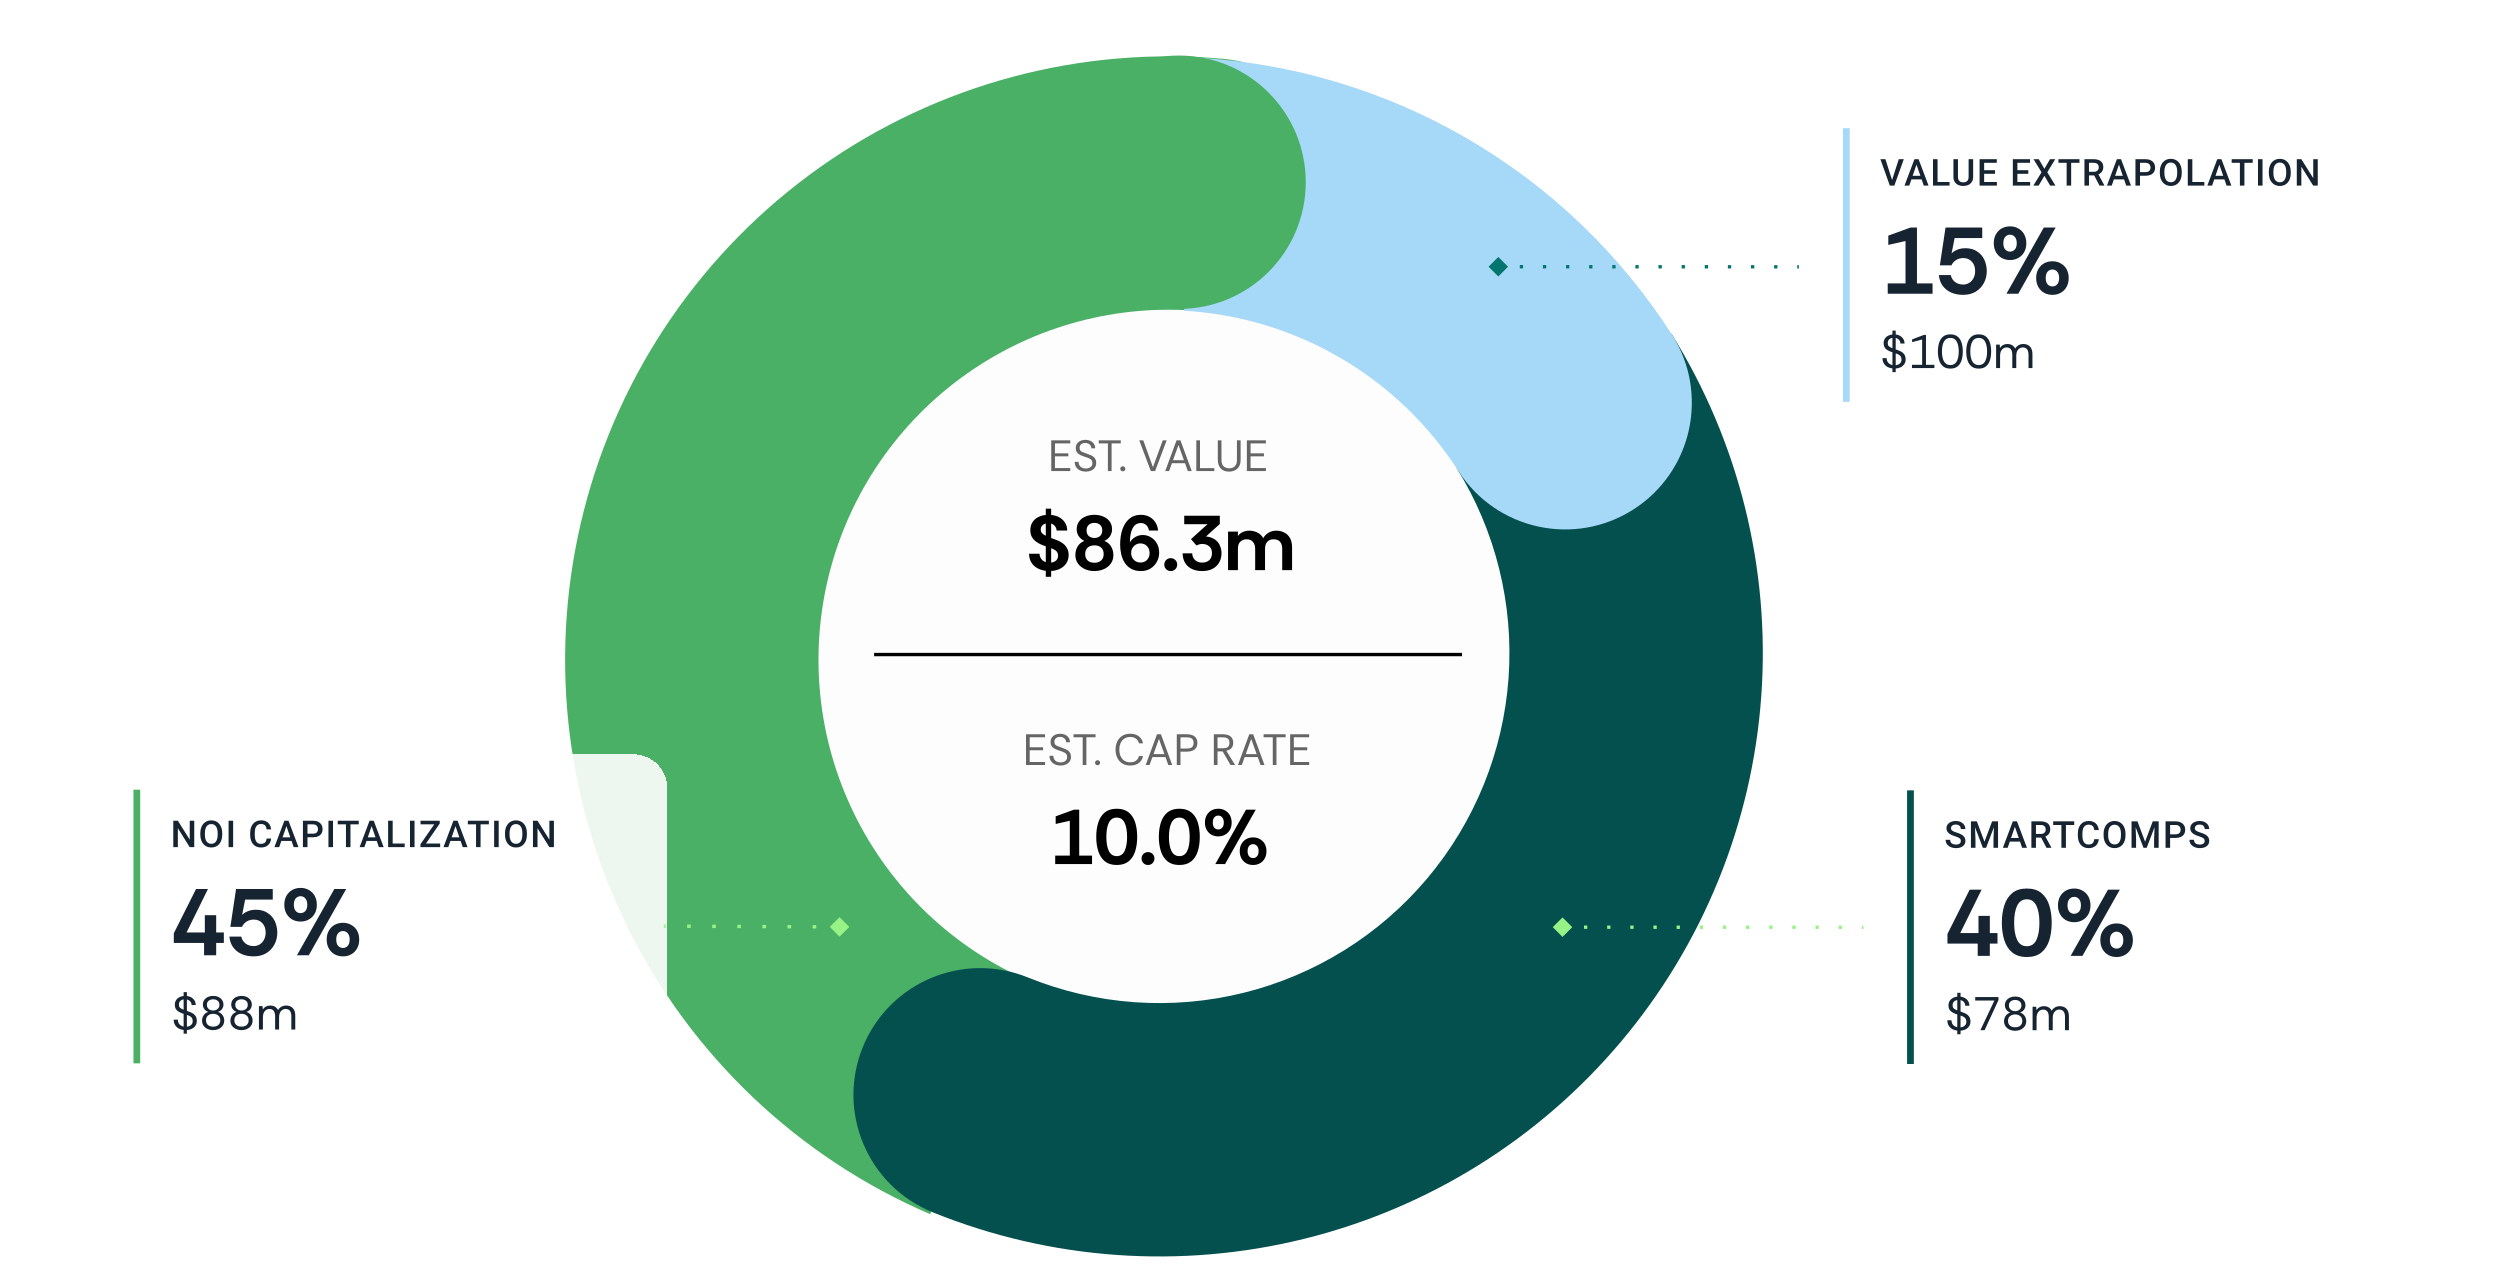
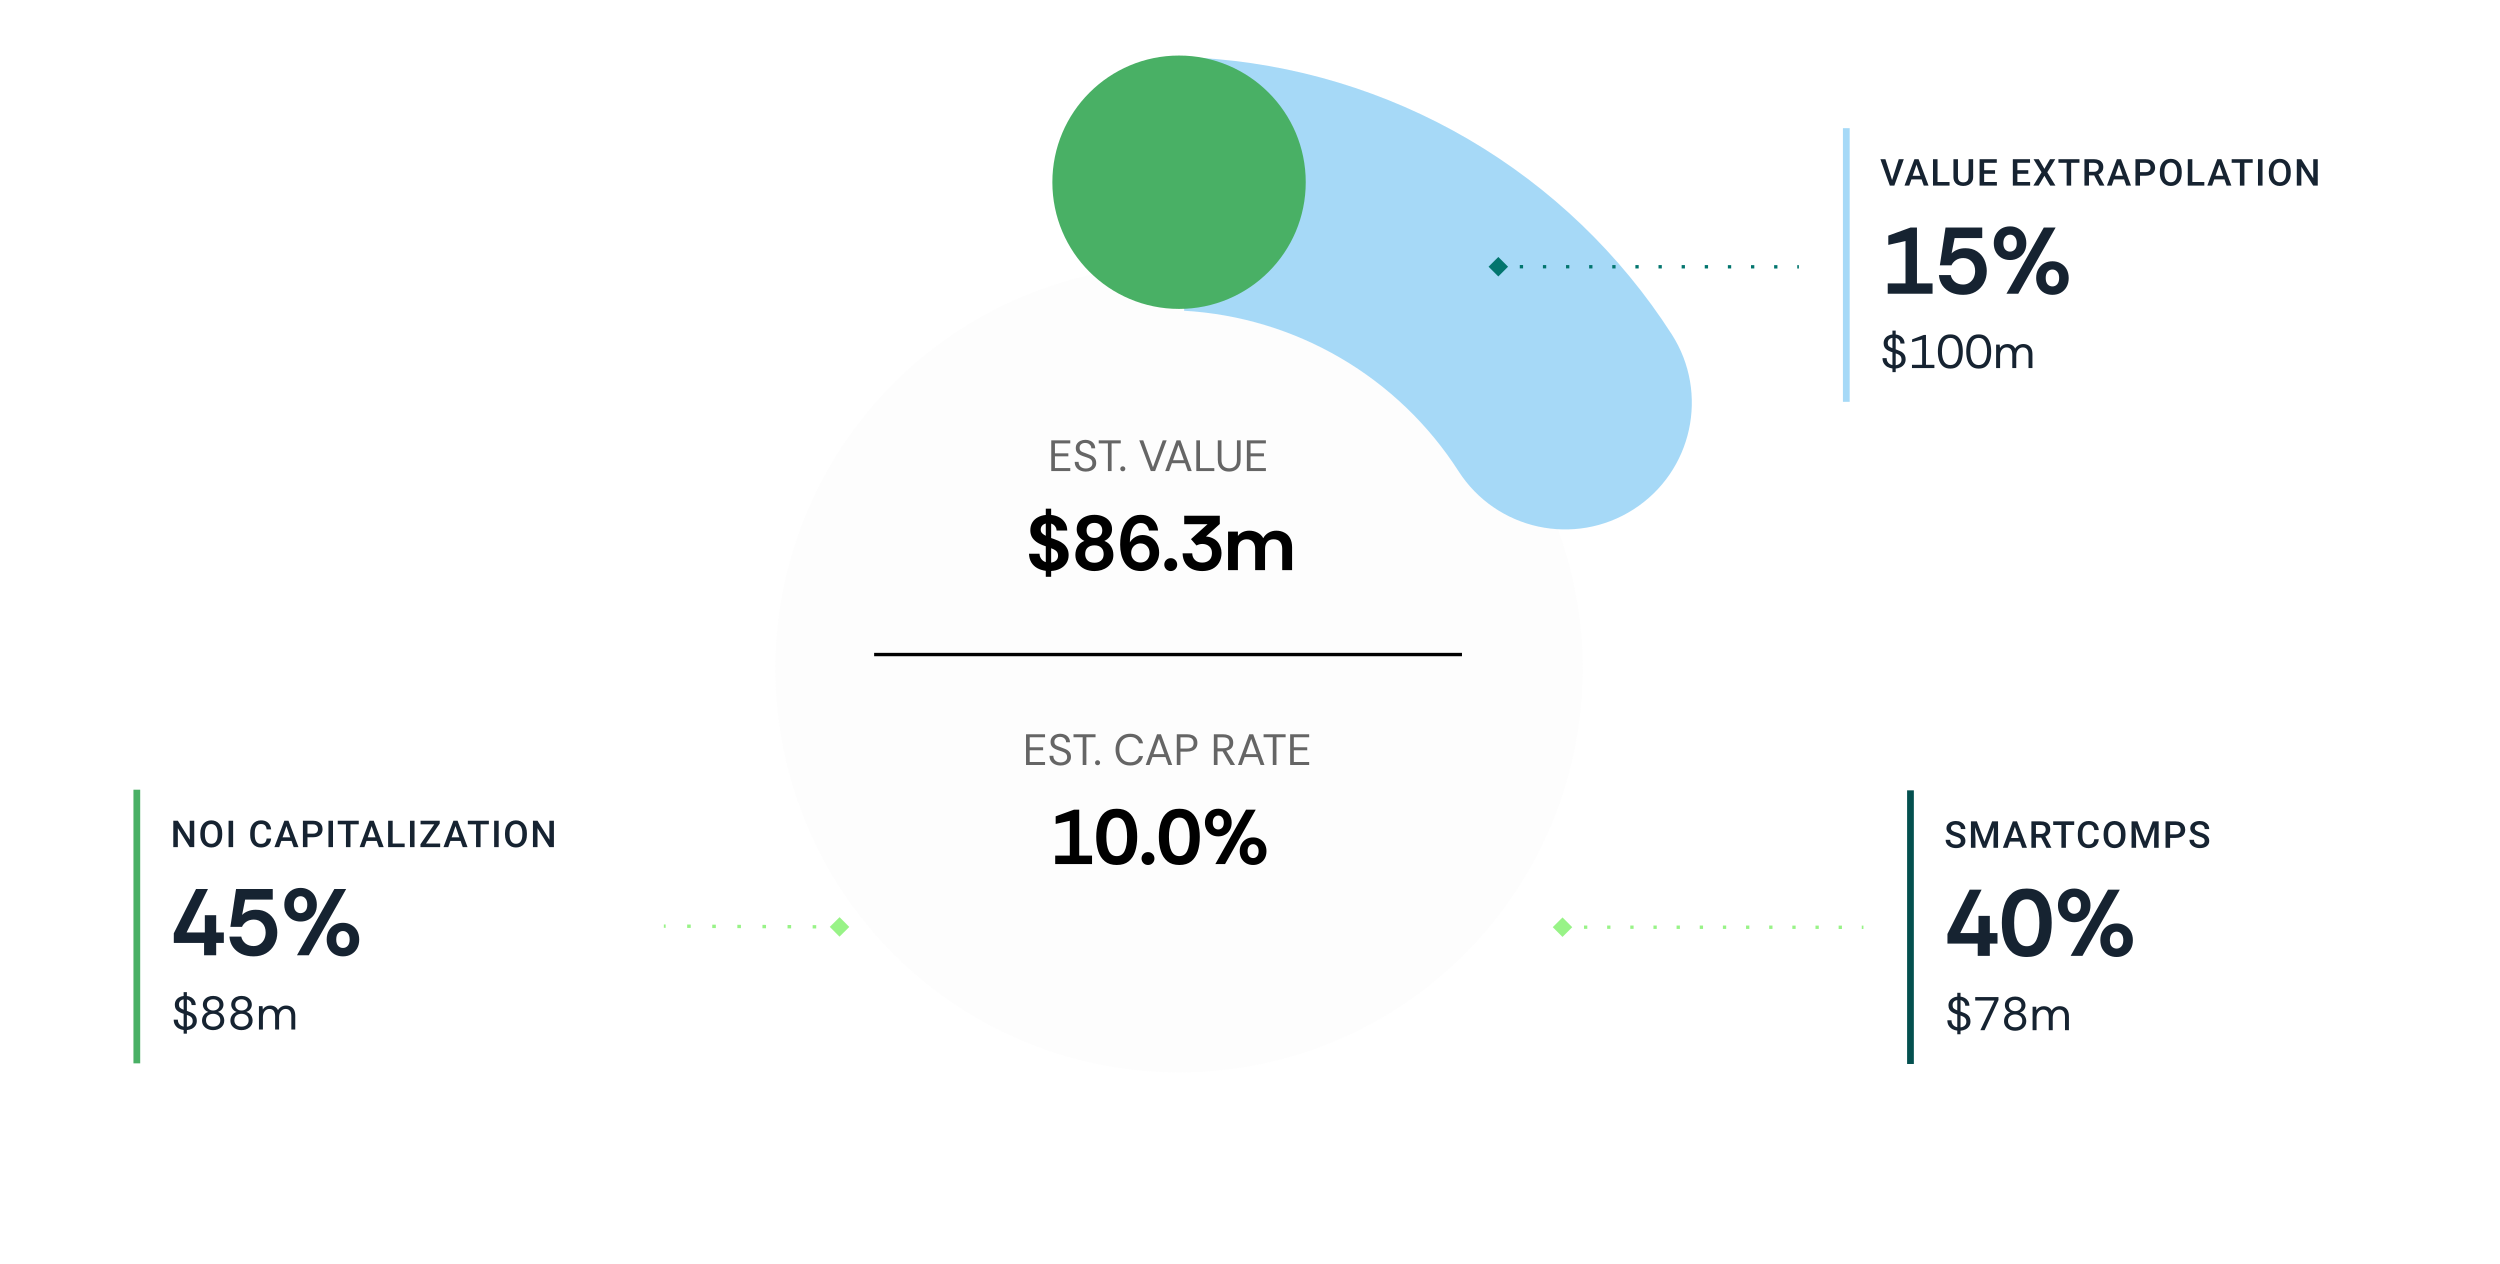
<svg xmlns="http://www.w3.org/2000/svg" width="740" height="374" viewBox="0 0 740 374" fill="none">
  <circle opacity="0.53" cx="349" cy="197.94" r="119.5" fill="#FBFBFA" />
  <path opacity="0.6" d="M311.171 139.44V130.34H316.8V131.237H312.263V134.188H316.228V135.072H312.263V138.543H316.8V139.44H311.171ZM321.408 139.596C320.793 139.596 320.234 139.484 319.731 139.258C319.237 139.033 318.843 138.708 318.548 138.283C318.262 137.85 318.119 137.326 318.119 136.71H319.263C319.263 137.317 319.462 137.798 319.861 138.153C320.26 138.5 320.775 138.673 321.408 138.673C321.963 138.673 322.422 138.539 322.786 138.27C323.159 138.002 323.345 137.62 323.345 137.126C323.345 136.788 323.284 136.52 323.163 136.32C323.05 136.112 322.877 135.943 322.643 135.813C322.409 135.675 322.114 135.545 321.759 135.423C321.404 135.302 320.983 135.159 320.498 134.994C320.065 134.838 319.692 134.661 319.38 134.461C319.077 134.262 318.843 134.019 318.678 133.733C318.513 133.439 318.431 133.088 318.431 132.68C318.422 132.143 318.544 131.692 318.795 131.328C319.055 130.956 319.402 130.674 319.835 130.483C320.277 130.284 320.762 130.184 321.291 130.184C321.828 130.184 322.309 130.284 322.734 130.483C323.167 130.674 323.514 130.96 323.774 131.341C324.034 131.714 324.168 132.169 324.177 132.706H323.033C323.033 132.247 322.868 131.87 322.539 131.575C322.21 131.272 321.781 131.12 321.252 131.12C320.784 131.103 320.385 131.22 320.056 131.471C319.727 131.723 319.562 132.091 319.562 132.576C319.562 132.897 319.627 133.153 319.757 133.343C319.896 133.525 320.13 133.686 320.459 133.824C320.788 133.963 321.243 134.132 321.824 134.331C322.24 134.47 322.613 134.617 322.942 134.773C323.271 134.921 323.549 135.098 323.774 135.306C323.999 135.506 324.173 135.748 324.294 136.034C324.415 136.312 324.476 136.654 324.476 137.061C324.476 137.607 324.333 138.071 324.047 138.452C323.77 138.825 323.397 139.111 322.929 139.31C322.47 139.501 321.963 139.596 321.408 139.596ZM327.941 139.44V131.237H325.224V130.34H331.75V131.237H329.033V139.44H327.941ZM332.354 139.505C332.137 139.505 331.955 139.436 331.808 139.297C331.669 139.15 331.6 138.972 331.6 138.764C331.6 138.556 331.669 138.383 331.808 138.244C331.955 138.097 332.137 138.023 332.354 138.023C332.562 138.023 332.735 138.097 332.874 138.244C333.021 138.383 333.095 138.556 333.095 138.764C333.095 138.972 333.021 139.15 332.874 139.297C332.735 139.436 332.562 139.505 332.354 139.505ZM340.638 139.44L337.219 130.34H338.402L341.275 138.283L344.174 130.34H345.331L341.912 139.44H340.638ZM344.902 139.44L348.256 130.34H349.413L352.754 139.44H351.597L350.765 137.1H346.891L346.046 139.44H344.902ZM347.216 136.216H350.44L348.828 131.718L347.216 136.216ZM354.107 139.44V130.34H355.199V138.569H359.437V139.44H354.107ZM363.832 139.596C363.035 139.596 362.389 139.436 361.895 139.115C361.401 138.786 361.037 138.357 360.803 137.828C360.578 137.291 360.465 136.71 360.465 136.086V130.34H361.557V136.099C361.557 136.983 361.769 137.625 362.194 138.023C362.619 138.422 363.173 138.621 363.858 138.621C364.543 138.621 365.093 138.422 365.509 138.023C365.925 137.625 366.133 136.983 366.133 136.099V130.34H367.225V136.086C367.225 136.754 367.125 137.313 366.926 137.763C366.727 138.214 366.458 138.574 366.12 138.842C365.791 139.111 365.427 139.306 365.028 139.427C364.629 139.54 364.231 139.596 363.832 139.596ZM369.074 139.44V130.34H374.703V131.237H370.166V134.188H374.131V135.072H370.166V138.543H374.703V139.44H369.074Z" fill="black" />
  <path d="M309.553 170.738V168.967C308.617 168.844 307.774 168.576 307.023 168.162C306.287 167.748 305.704 167.188 305.275 166.483C304.845 165.762 304.615 164.904 304.585 163.907H307.69C307.72 164.49 307.897 165.003 308.219 165.448C308.541 165.893 308.985 166.207 309.553 166.391V161.699L309.346 161.63C308.288 161.277 307.437 160.871 306.793 160.411C306.149 159.936 305.681 159.414 305.39 158.847C305.114 158.28 304.976 157.659 304.976 156.984C304.976 156.064 305.175 155.282 305.574 154.638C305.972 153.994 306.517 153.488 307.207 153.12C307.897 152.737 308.679 152.507 309.553 152.43V150.567H311.14V152.43C312.029 152.507 312.826 152.737 313.532 153.12C314.237 153.503 314.804 154.025 315.234 154.684C315.663 155.328 315.885 156.11 315.901 157.03H312.75C312.734 156.57 312.589 156.156 312.313 155.788C312.037 155.405 311.646 155.136 311.14 154.983V159.261L311.945 159.537C312.343 159.675 312.788 159.851 313.279 160.066C313.785 160.281 314.268 160.572 314.728 160.94C315.188 161.293 315.563 161.745 315.855 162.297C316.161 162.834 316.315 163.501 316.315 164.298C316.315 165.233 316.085 166.046 315.625 166.736C315.18 167.411 314.567 167.947 313.785 168.346C313.018 168.729 312.136 168.952 311.14 169.013V170.738H309.553ZM311.14 166.529C311.768 166.452 312.267 166.238 312.635 165.885C313.003 165.532 313.187 165.072 313.187 164.505C313.187 164.168 313.133 163.876 313.026 163.631C312.918 163.37 312.719 163.133 312.428 162.918C312.136 162.703 311.707 162.489 311.14 162.274V166.529ZM309.553 158.594V154.96C309.123 155.067 308.763 155.274 308.472 155.581C308.196 155.888 308.058 156.286 308.058 156.777C308.058 157.191 308.188 157.544 308.449 157.835C308.725 158.111 309.093 158.364 309.553 158.594ZM323.947 169.036C322.92 169.036 321.977 168.844 321.118 168.461C320.275 168.062 319.592 167.51 319.071 166.805C318.565 166.084 318.312 165.241 318.312 164.275C318.312 163.324 318.534 162.481 318.979 161.745C319.439 160.994 320.106 160.449 320.98 160.112C320.275 159.775 319.715 159.307 319.301 158.709C318.902 158.111 318.703 157.436 318.703 156.685C318.703 155.765 318.941 154.983 319.416 154.339C319.891 153.695 320.528 153.212 321.325 152.89C322.122 152.553 322.996 152.384 323.947 152.384C324.898 152.384 325.764 152.553 326.546 152.89C327.343 153.212 327.98 153.695 328.455 154.339C328.93 154.983 329.168 155.765 329.168 156.685C329.168 157.436 328.961 158.119 328.547 158.732C328.133 159.345 327.581 159.805 326.891 160.112C327.765 160.449 328.424 160.994 328.869 161.745C329.329 162.496 329.559 163.34 329.559 164.275C329.559 165.042 329.406 165.724 329.099 166.322C328.792 166.905 328.371 167.403 327.834 167.817C327.313 168.216 326.715 168.522 326.04 168.737C325.365 168.936 324.668 169.036 323.947 169.036ZM323.97 166.575C324.783 166.575 325.434 166.353 325.925 165.908C326.431 165.463 326.684 164.835 326.684 164.022C326.684 163.179 326.439 162.535 325.948 162.09C325.473 161.645 324.813 161.423 323.97 161.423C323.127 161.423 322.452 161.645 321.946 162.09C321.455 162.535 321.21 163.179 321.21 164.022C321.21 164.773 321.44 165.387 321.9 165.862C322.36 166.337 323.05 166.575 323.97 166.575ZM323.947 159.238C324.637 159.238 325.197 159.046 325.626 158.663C326.055 158.264 326.27 157.72 326.27 157.03C326.27 156.309 326.063 155.757 325.649 155.374C325.235 154.975 324.668 154.776 323.947 154.776C323.226 154.776 322.659 154.975 322.245 155.374C321.831 155.757 321.624 156.309 321.624 157.03C321.624 157.72 321.839 158.264 322.268 158.663C322.697 159.046 323.257 159.238 323.947 159.238ZM337.749 169.036C336.599 169.036 335.625 168.814 334.828 168.369C334.046 167.924 333.41 167.326 332.919 166.575C332.444 165.824 332.099 164.988 331.884 164.068C331.669 163.148 331.562 162.205 331.562 161.239C331.562 159.445 331.8 157.889 332.275 156.57C332.766 155.236 333.463 154.209 334.368 153.488C334.813 153.12 335.311 152.844 335.863 152.66C336.415 152.476 337.013 152.384 337.657 152.384C338.715 152.384 339.612 152.606 340.348 153.051C341.084 153.48 341.659 154.048 342.073 154.753C342.288 155.106 342.449 155.474 342.556 155.857C342.679 156.24 342.755 156.631 342.786 157.03H340.095C339.957 156.325 339.681 155.78 339.267 155.397C338.868 155.014 338.324 154.822 337.634 154.822C336.99 154.822 336.43 155.029 335.955 155.443C335.48 155.857 335.112 156.493 334.851 157.352C334.606 158.195 334.468 159.261 334.437 160.549C334.79 159.92 335.311 159.399 336.001 158.985C336.691 158.571 337.435 158.364 338.232 158.364C339.075 158.364 339.873 158.579 340.624 159.008C341.375 159.437 341.973 160.043 342.418 160.825C342.878 161.607 343.108 162.527 343.108 163.585C343.108 164.551 342.886 165.448 342.441 166.276C341.996 167.104 341.368 167.771 340.555 168.277C339.758 168.783 338.822 169.036 337.749 169.036ZM337.588 166.506C338.109 166.506 338.569 166.391 338.968 166.161C339.382 165.916 339.704 165.578 339.934 165.149C340.164 164.72 340.279 164.237 340.279 163.7C340.279 162.841 340.018 162.151 339.497 161.63C338.991 161.109 338.339 160.848 337.542 160.848C337.036 160.848 336.576 160.978 336.162 161.239C335.748 161.484 335.418 161.822 335.173 162.251C334.943 162.665 334.828 163.133 334.828 163.654C334.828 164.206 334.943 164.697 335.173 165.126C335.418 165.555 335.748 165.893 336.162 166.138C336.591 166.383 337.067 166.506 337.588 166.506ZM346.537 169.036C346 169.036 345.548 168.852 345.18 168.484C344.812 168.101 344.628 167.648 344.628 167.127C344.628 166.59 344.812 166.138 345.18 165.77C345.548 165.402 346 165.218 346.537 165.218C347.073 165.218 347.526 165.402 347.894 165.77C348.262 166.138 348.446 166.59 348.446 167.127C348.446 167.648 348.262 168.101 347.894 168.484C347.526 168.852 347.073 169.036 346.537 169.036ZM355.842 169.036C354.708 169.036 353.711 168.837 352.852 168.438C351.994 168.039 351.319 167.449 350.828 166.667C350.338 165.885 350.077 164.927 350.046 163.792H352.898C352.914 164.574 353.182 165.226 353.703 165.747C354.225 166.268 354.938 166.529 355.842 166.529C356.701 166.529 357.399 166.291 357.935 165.816C358.472 165.341 358.74 164.635 358.74 163.7C358.74 162.826 358.464 162.159 357.912 161.699C357.376 161.239 356.693 161.009 355.865 161.009C355.543 161.009 355.237 161.055 354.945 161.147C354.669 161.224 354.409 161.331 354.163 161.469L352.53 159.583L357.429 155.167H350.529V152.66H361.063V155.098L356.969 158.801C357.736 158.862 358.403 159.039 358.97 159.33C359.553 159.606 360.036 159.966 360.419 160.411C360.803 160.856 361.086 161.362 361.27 161.929C361.47 162.481 361.569 163.064 361.569 163.677C361.569 164.796 361.324 165.762 360.833 166.575C360.358 167.372 359.691 167.986 358.832 168.415C357.974 168.829 356.977 169.036 355.842 169.036ZM363.503 168.76V157.352H366.424V158.663C366.807 158.126 367.298 157.728 367.896 157.467C368.494 157.206 369.123 157.076 369.782 157.076C370.641 157.076 371.438 157.26 372.174 157.628C372.925 157.981 373.508 158.54 373.922 159.307C374.305 158.602 374.834 158.057 375.509 157.674C376.199 157.275 376.95 157.076 377.763 157.076C378.637 157.076 379.427 157.26 380.132 157.628C380.853 157.981 381.42 158.525 381.834 159.261C382.248 159.997 382.455 160.917 382.455 162.021V168.76H379.534V162.435C379.534 161.576 379.327 160.894 378.913 160.388C378.499 159.882 377.863 159.629 377.004 159.629C376.161 159.629 375.524 159.882 375.095 160.388C374.666 160.894 374.451 161.576 374.451 162.435V168.76H371.53V162.435C371.53 161.561 371.308 160.879 370.863 160.388C370.434 159.882 369.813 159.629 369 159.629C368.31 159.629 367.704 159.851 367.183 160.296C366.677 160.725 366.424 161.438 366.424 162.435V168.76H363.503Z" fill="black" />
  <path d="M312.341 255.76V253.253H316.665V242.949L312.479 243.892V241.638L317.907 239.66H319.448V253.253H323.243V255.76H312.341ZM330.559 256.036C329.087 256.036 327.906 255.668 327.017 254.932C326.128 254.196 325.484 253.199 325.085 251.942C324.686 250.684 324.487 249.274 324.487 247.71C324.487 246.146 324.686 244.735 325.085 243.478C325.484 242.22 326.128 241.224 327.017 240.488C327.906 239.752 329.087 239.384 330.559 239.384C332.031 239.384 333.204 239.744 334.078 240.465C334.967 241.185 335.611 242.174 336.01 243.432C336.409 244.689 336.608 246.115 336.608 247.71C336.608 249.304 336.409 250.73 336.01 251.988C335.611 253.245 334.967 254.234 334.078 254.955C333.204 255.675 332.031 256.036 330.559 256.036ZM330.559 253.414C331.617 253.414 332.391 252.908 332.882 251.896C333.373 250.868 333.618 249.473 333.618 247.71C333.618 245.946 333.373 244.559 332.882 243.547C332.391 242.519 331.617 242.006 330.559 242.006C329.501 242.006 328.719 242.519 328.213 243.547C327.722 244.559 327.477 245.946 327.477 247.71C327.477 249.473 327.722 250.868 328.213 251.896C328.719 252.908 329.501 253.414 330.559 253.414ZM339.807 256.036C339.27 256.036 338.818 255.852 338.45 255.484C338.082 255.1 337.898 254.648 337.898 254.127C337.898 253.59 338.082 253.138 338.45 252.77C338.818 252.402 339.27 252.218 339.807 252.218C340.343 252.218 340.796 252.402 341.164 252.77C341.532 253.138 341.716 253.59 341.716 254.127C341.716 254.648 341.532 255.1 341.164 255.484C340.796 255.852 340.343 256.036 339.807 256.036ZM349.089 256.036C347.617 256.036 346.436 255.668 345.547 254.932C344.658 254.196 344.014 253.199 343.615 251.942C343.216 250.684 343.017 249.274 343.017 247.71C343.017 246.146 343.216 244.735 343.615 243.478C344.014 242.22 344.658 241.224 345.547 240.488C346.436 239.752 347.617 239.384 349.089 239.384C350.561 239.384 351.734 239.744 352.608 240.465C353.497 241.185 354.141 242.174 354.54 243.432C354.939 244.689 355.138 246.115 355.138 247.71C355.138 249.304 354.939 250.73 354.54 251.988C354.141 253.245 353.497 254.234 352.608 254.955C351.734 255.675 350.561 256.036 349.089 256.036ZM349.089 253.414C350.147 253.414 350.921 252.908 351.412 251.896C351.903 250.868 352.148 249.473 352.148 247.71C352.148 245.946 351.903 244.559 351.412 243.547C350.921 242.519 350.147 242.006 349.089 242.006C348.031 242.006 347.249 242.519 346.743 243.547C346.252 244.559 346.007 245.946 346.007 247.71C346.007 249.473 346.252 250.868 346.743 251.896C347.249 252.908 348.031 253.414 349.089 253.414ZM359.74 255.76L368.825 239.66H371.7L362.615 255.76H359.74ZM360.614 247.572C359.878 247.572 359.211 247.411 358.613 247.089C358.015 246.751 357.54 246.276 357.187 245.663C356.834 245.034 356.658 244.306 356.658 243.478C356.658 242.634 356.834 241.906 357.187 241.293C357.54 240.679 358.015 240.204 358.613 239.867C359.211 239.545 359.886 239.384 360.637 239.384C361.373 239.384 362.032 239.552 362.615 239.89C363.213 240.212 363.688 240.679 364.041 241.293C364.21 241.599 364.34 241.937 364.432 242.305C364.524 242.657 364.57 243.048 364.57 243.478C364.57 244.321 364.394 245.049 364.041 245.663C363.688 246.276 363.213 246.744 362.615 247.066C362.032 247.403 361.365 247.572 360.614 247.572ZM360.591 245.525C361.051 245.525 361.442 245.356 361.764 245.019C362.086 244.666 362.247 244.152 362.247 243.478C362.247 242.803 362.086 242.289 361.764 241.937C361.457 241.584 361.074 241.408 360.614 241.408C360.154 241.408 359.763 241.584 359.441 241.937C359.134 242.289 358.981 242.803 358.981 243.478C358.981 244.152 359.134 244.666 359.441 245.019C359.763 245.356 360.146 245.525 360.591 245.525ZM370.918 256.036C370.182 256.036 369.515 255.875 368.917 255.553C368.319 255.215 367.844 254.74 367.491 254.127C367.138 253.498 366.962 252.77 366.962 251.942C366.962 251.098 367.138 250.378 367.491 249.78C367.844 249.166 368.319 248.691 368.917 248.354C369.515 248.032 370.19 247.871 370.941 247.871C371.677 247.871 372.336 248.039 372.919 248.377C373.517 248.699 373.992 249.159 374.345 249.757C374.514 250.063 374.644 250.401 374.736 250.769C374.828 251.121 374.874 251.512 374.874 251.942C374.874 252.785 374.698 253.513 374.345 254.127C373.992 254.74 373.525 255.208 372.942 255.53C372.359 255.867 371.685 256.036 370.918 256.036ZM370.918 253.989C371.378 253.989 371.761 253.82 372.068 253.483C372.39 253.13 372.551 252.616 372.551 251.942C372.551 251.267 372.39 250.753 372.068 250.401C371.761 250.048 371.378 249.872 370.918 249.872C370.458 249.872 370.067 250.048 369.745 250.401C369.438 250.753 369.285 251.267 369.285 251.942C369.285 252.616 369.438 253.13 369.745 253.483C370.067 253.82 370.458 253.989 370.918 253.989Z" fill="black" />
  <path opacity="0.6" d="M303.704 226.44V217.34H309.333V218.237H304.796V221.188H308.761V222.072H304.796V225.543H309.333V226.44H303.704ZM313.941 226.596C313.326 226.596 312.767 226.484 312.264 226.258C311.77 226.033 311.376 225.708 311.081 225.283C310.795 224.85 310.652 224.326 310.652 223.71H311.796C311.796 224.317 311.995 224.798 312.394 225.153C312.793 225.5 313.308 225.673 313.941 225.673C314.496 225.673 314.955 225.539 315.319 225.27C315.692 225.002 315.878 224.62 315.878 224.126C315.878 223.788 315.817 223.52 315.696 223.32C315.583 223.112 315.41 222.943 315.176 222.813C314.942 222.675 314.647 222.545 314.292 222.423C313.937 222.302 313.516 222.159 313.031 221.994C312.598 221.838 312.225 221.661 311.913 221.461C311.61 221.262 311.376 221.019 311.211 220.733C311.046 220.439 310.964 220.088 310.964 219.68C310.955 219.143 311.077 218.692 311.328 218.328C311.588 217.956 311.935 217.674 312.368 217.483C312.81 217.284 313.295 217.184 313.824 217.184C314.361 217.184 314.842 217.284 315.267 217.483C315.7 217.674 316.047 217.96 316.307 218.341C316.567 218.714 316.701 219.169 316.71 219.706H315.566C315.566 219.247 315.401 218.87 315.072 218.575C314.743 218.272 314.314 218.12 313.785 218.12C313.317 218.103 312.918 218.22 312.589 218.471C312.26 218.723 312.095 219.091 312.095 219.576C312.095 219.897 312.16 220.153 312.29 220.343C312.429 220.525 312.663 220.686 312.992 220.824C313.321 220.963 313.776 221.132 314.357 221.331C314.773 221.47 315.146 221.617 315.475 221.773C315.804 221.921 316.082 222.098 316.307 222.306C316.532 222.506 316.706 222.748 316.827 223.034C316.948 223.312 317.009 223.654 317.009 224.061C317.009 224.607 316.866 225.071 316.58 225.452C316.303 225.825 315.93 226.111 315.462 226.31C315.003 226.501 314.496 226.596 313.941 226.596ZM320.474 226.44V218.237H317.757V217.34H324.283V218.237H321.566V226.44H320.474ZM324.887 226.505C324.671 226.505 324.489 226.436 324.341 226.297C324.203 226.15 324.133 225.972 324.133 225.764C324.133 225.556 324.203 225.383 324.341 225.244C324.489 225.097 324.671 225.023 324.887 225.023C325.095 225.023 325.269 225.097 325.407 225.244C325.555 225.383 325.628 225.556 325.628 225.764C325.628 225.972 325.555 226.15 325.407 226.297C325.269 226.436 325.095 226.505 324.887 226.505ZM334.546 226.596C333.627 226.596 332.843 226.393 332.193 225.985C331.543 225.569 331.049 225.006 330.711 224.295C330.373 223.585 330.204 222.783 330.204 221.89C330.204 221.006 330.368 220.209 330.698 219.498C331.036 218.788 331.53 218.224 332.18 217.808C332.83 217.392 333.618 217.184 334.546 217.184C335.586 217.184 336.431 217.436 337.081 217.938C337.739 218.432 338.16 219.126 338.342 220.018H337.133C336.994 219.455 336.708 219.004 336.275 218.666C335.85 218.32 335.274 218.146 334.546 218.146C333.826 218.146 333.228 218.315 332.752 218.653C332.275 218.983 331.915 219.429 331.673 219.992C331.439 220.556 331.322 221.188 331.322 221.89C331.322 222.61 331.443 223.251 331.686 223.814C331.937 224.378 332.301 224.824 332.778 225.153C333.254 225.474 333.844 225.634 334.546 225.634C335.274 225.634 335.85 225.47 336.275 225.14C336.708 224.802 336.994 224.356 337.133 223.801H338.342C338.16 224.677 337.739 225.361 337.081 225.855C336.431 226.349 335.586 226.596 334.546 226.596ZM339.123 226.44L342.477 217.34H343.634L346.975 226.44H345.818L344.986 224.1H341.112L340.267 226.44H339.123ZM341.437 223.216H344.661L343.049 218.718L341.437 223.216ZM348.328 226.44V217.34H351.331C351.973 217.34 352.523 217.436 352.982 217.626C353.442 217.817 353.797 218.103 354.048 218.484C354.3 218.866 354.425 219.342 354.425 219.914C354.425 220.504 354.291 220.989 354.022 221.37C353.762 221.752 353.398 222.033 352.93 222.215C352.471 222.397 351.938 222.488 351.331 222.488H349.42V226.44H348.328ZM349.42 221.565H351.305C352.033 221.565 352.549 221.427 352.852 221.149C353.156 220.863 353.307 220.452 353.307 219.914C353.307 219.368 353.156 218.957 352.852 218.679C352.549 218.393 352.033 218.25 351.305 218.25H349.42V221.565ZM359.297 226.44V217.34H361.988C362.629 217.34 363.175 217.436 363.626 217.626C364.077 217.808 364.423 218.086 364.666 218.458C364.909 218.831 365.03 219.303 365.03 219.875C365.03 220.586 364.844 221.123 364.471 221.487C364.107 221.851 363.609 222.09 362.976 222.202L365.589 226.44H364.237L361.897 222.41H360.389V226.44H359.297ZM360.389 221.487H361.962C362.447 221.487 362.833 221.431 363.119 221.318C363.405 221.197 363.609 221.015 363.73 220.772C363.851 220.53 363.912 220.231 363.912 219.875C363.912 219.511 363.851 219.208 363.73 218.965C363.609 218.723 363.405 218.545 363.119 218.432C362.833 218.311 362.447 218.25 361.962 218.25H360.389V221.487ZM366.431 226.44L369.785 217.34H370.942L374.283 226.44H373.126L372.294 224.1H368.42L367.575 226.44H366.431ZM368.745 223.216H371.969L370.357 218.718L368.745 223.216ZM376.74 226.44V218.237H374.023V217.34H380.549V218.237H377.832V226.44H376.74ZM381.882 226.44V217.34H387.511V218.237H382.974V221.188H386.939V222.072H382.974V225.543H387.511V226.44H381.882Z" fill="black" />
  <path d="M258.743 193.743H432.743" stroke="black" />
-   <path d="M355.414 92.118C376.038 94.02 394.298 78.844 396.2 58.221C398.103 37.597 382.926 19.337 362.303 17.435L358.859 54.776L355.414 92.118ZM290.144 324.947L304.959 290.497C282.293 280.75 263.848 263.235 252.944 241.102L219.305 257.676L185.666 274.25C204.464 312.402 236.258 342.594 275.329 359.396L290.144 324.947ZM219.305 257.676L252.944 241.102C242.039 218.97 239.389 193.673 245.47 169.761L209.128 160.517L172.785 151.274C162.301 192.492 166.869 236.099 185.666 274.25L219.305 257.676ZM209.128 160.517L245.47 169.761C251.552 145.849 265.966 124.892 286.12 110.659L264.488 80.027L242.856 49.396C208.115 73.93 183.268 110.055 172.785 151.274L209.128 160.517ZM264.488 80.027L286.12 110.659C306.274 96.426 330.846 89.852 355.414 92.118L358.859 54.776L362.303 17.435C319.952 13.528 277.597 24.861 242.856 49.396L264.488 80.027Z" fill="#49B065" />
-   <path d="M304.223 289.315C285.031 281.531 263.162 290.779 255.378 309.971C247.594 329.163 256.842 351.031 276.034 358.816L290.128 324.065L304.223 289.315ZM462.952 118.667L431.123 138.496C442.694 157.07 448.088 178.83 446.532 200.658L483.937 203.324L521.343 205.99C524.025 168.364 514.726 130.855 494.78 98.838L462.952 118.667ZM483.937 203.324L446.532 200.658C444.976 222.485 436.55 243.26 422.461 260.005L451.155 284.148L479.849 308.291C504.135 279.428 518.66 243.616 521.343 205.99L483.937 203.324ZM451.155 284.148L422.461 260.005C408.372 276.749 389.344 288.603 368.104 293.869L377.127 330.267L386.15 366.665C422.763 357.589 455.563 337.155 479.849 308.291L451.155 284.148ZM377.127 330.267L368.104 293.869C346.864 299.134 324.502 297.54 304.223 289.315L290.128 324.065L276.034 358.816C310.989 372.994 349.536 375.742 386.15 366.665L377.127 330.267Z" fill="#04504F" />
  <path d="M431.717 139.465C442.902 156.895 466.1 161.958 483.53 150.773C500.961 139.588 506.024 116.39 494.838 98.96L463.278 119.212L431.717 139.465ZM352.657 54.541L350.491 91.978C366.817 92.923 382.687 97.718 396.804 105.971L415.73 73.598L434.657 41.224C410.322 26.997 382.965 18.732 354.823 17.104L352.657 54.541ZM415.73 73.598L396.804 105.971C410.922 114.225 422.885 125.702 431.717 139.465L463.278 119.212L494.838 98.96C479.614 75.236 458.992 55.451 434.657 41.224L415.73 73.598Z" fill="#A6D9F7" />
  <circle cx="349" cy="53.94" r="37.5" fill="#49B065" />
  <g filter="url(#filter0_d_43_31)" data-figma-bg-blur-radius="6.8">
    <path d="M532.506 37.452C532.506 31.923 536.988 27.44 542.517 27.44H692.494C698.024 27.44 702.506 31.923 702.506 37.452V119.429C702.506 124.958 698.024 129.44 692.494 129.44H542.517C536.988 129.44 532.506 124.958 532.506 119.429V37.452Z" fill="white" fill-opacity="0.9" shape-rendering="crispEdges" />
    <line x1="545.506" y1="37.94" x2="545.506" y2="118.94" stroke="#A6D9F7" stroke-width="2" />
    <path d="M558.981 53.512L561.038 47.12H562.526L559.722 54.94H558.718L558.981 53.512ZM557.08 47.12L559.121 53.512L559.4 54.94H558.39L555.597 47.12H557.08ZM566.479 48.162L564.142 54.94H562.73L565.673 47.12H566.575L566.479 48.162ZM568.434 54.94L566.092 48.162L565.99 47.12H566.898L569.852 54.94H568.434ZM568.321 52.04V53.109H564.067V52.04H568.321ZM576.066 53.872V54.94H572.139V53.872H576.066ZM572.515 47.12V54.94H571.167V47.12H572.515ZM581.71 47.12H583.053V52.346C583.053 52.941 582.924 53.438 582.666 53.839C582.408 54.24 582.057 54.543 581.613 54.747C581.173 54.948 580.681 55.048 580.136 55.048C579.574 55.048 579.073 54.948 578.632 54.747C578.192 54.543 577.845 54.24 577.591 53.839C577.34 53.438 577.215 52.941 577.215 52.346V47.12H578.557V52.346C578.557 52.722 578.622 53.032 578.751 53.275C578.88 53.515 579.062 53.693 579.299 53.807C579.535 53.922 579.814 53.979 580.136 53.979C580.459 53.979 580.736 53.922 580.969 53.807C581.205 53.693 581.388 53.515 581.517 53.275C581.646 53.032 581.71 52.722 581.71 52.346V47.12ZM590.078 53.872V54.94H585.926V53.872H590.078ZM586.307 47.12V54.94H584.959V47.12H586.307ZM589.535 50.386V51.438H585.926V50.386H589.535ZM590.051 47.12V48.194H585.926V47.12H590.051ZM599.917 53.872V54.94H595.765V53.872H599.917ZM596.146 47.12V54.94H594.798V47.12H596.146ZM599.374 50.386V51.438H595.765V50.386H599.374ZM599.89 47.12V48.194H595.765V47.12H599.89ZM602.484 47.12L604.143 49.972L605.803 47.12H607.355L604.992 50.993L607.414 54.94H605.846L604.143 52.035L602.441 54.94H600.867L603.295 50.993L600.926 47.12H602.484ZM612.065 47.12V54.94H610.728V47.12H612.065ZM614.52 47.12V48.194H608.295V47.12H614.52ZM615.991 47.12H618.757C619.352 47.12 619.858 47.21 620.277 47.389C620.696 47.568 621.017 47.833 621.239 48.184C621.464 48.531 621.577 48.961 621.577 49.473C621.577 49.863 621.506 50.207 621.362 50.504C621.219 50.801 621.017 51.052 620.755 51.256C620.494 51.456 620.182 51.612 619.821 51.723L619.413 51.922H616.926L616.915 50.853H618.779C619.101 50.853 619.37 50.796 619.585 50.681C619.799 50.567 619.96 50.411 620.068 50.214C620.179 50.013 620.234 49.788 620.234 49.537C620.234 49.265 620.181 49.029 620.073 48.828C619.969 48.624 619.808 48.468 619.59 48.361C619.371 48.25 619.094 48.194 618.757 48.194H617.339V54.94H615.991V47.12ZM620.455 54.94L618.618 51.428L620.03 51.422L621.894 54.871V54.94H620.455ZM626.405 48.162L624.069 54.94H622.656L625.6 47.12H626.502L626.405 48.162ZM628.36 54.94L626.019 48.162L625.917 47.12H626.824L629.778 54.94H628.36ZM628.248 52.04V53.109H623.994V52.04H628.248ZM634.064 52.024H632.028V50.955H634.064C634.419 50.955 634.705 50.898 634.923 50.783C635.142 50.669 635.301 50.511 635.402 50.31C635.505 50.106 635.557 49.874 635.557 49.612C635.557 49.365 635.505 49.134 635.402 48.919C635.301 48.701 635.142 48.526 634.923 48.393C634.705 48.261 634.419 48.194 634.064 48.194H632.442V54.94H631.094V47.12H634.064C634.669 47.12 635.183 47.227 635.606 47.442C636.032 47.654 636.356 47.947 636.578 48.323C636.8 48.696 636.911 49.122 636.911 49.602C636.911 50.106 636.8 50.54 636.578 50.901C636.356 51.263 636.032 51.541 635.606 51.734C635.183 51.927 634.669 52.024 634.064 52.024ZM644.795 50.815V51.245C644.795 51.836 644.718 52.366 644.564 52.835C644.41 53.304 644.19 53.703 643.904 54.033C643.621 54.362 643.28 54.615 642.883 54.79C642.486 54.962 642.045 55.048 641.562 55.048C641.082 55.048 640.643 54.962 640.246 54.79C639.852 54.615 639.51 54.362 639.22 54.033C638.93 53.703 638.704 53.304 638.543 52.835C638.386 52.366 638.307 51.836 638.307 51.245V50.815C638.307 50.225 638.386 49.697 638.543 49.231C638.701 48.762 638.923 48.363 639.209 48.033C639.499 47.7 639.841 47.448 640.235 47.276C640.633 47.1 641.071 47.013 641.551 47.013C642.034 47.013 642.475 47.1 642.872 47.276C643.27 47.448 643.612 47.7 643.898 48.033C644.185 48.363 644.405 48.762 644.559 49.231C644.716 49.697 644.795 50.225 644.795 50.815ZM643.447 51.245V50.805C643.447 50.368 643.404 49.983 643.318 49.65C643.236 49.313 643.112 49.032 642.947 48.807C642.786 48.578 642.588 48.406 642.351 48.291C642.115 48.173 641.848 48.114 641.551 48.114C641.254 48.114 640.989 48.173 640.756 48.291C640.523 48.406 640.325 48.578 640.16 48.807C639.999 49.032 639.875 49.313 639.789 49.65C639.703 49.983 639.66 50.368 639.66 50.805V51.245C639.66 51.682 639.703 52.069 639.789 52.405C639.875 52.742 640.001 53.026 640.165 53.259C640.334 53.488 640.534 53.662 640.767 53.78C641 53.895 641.265 53.952 641.562 53.952C641.863 53.952 642.129 53.895 642.362 53.78C642.595 53.662 642.792 53.488 642.953 53.259C643.114 53.026 643.236 52.742 643.318 52.405C643.404 52.069 643.447 51.682 643.447 51.245ZM651.482 53.872V54.94H647.555V53.872H651.482ZM647.931 47.12V54.94H646.583V47.12H647.931ZM656.117 48.162L653.78 54.94H652.368L655.311 47.12H656.213L656.117 48.162ZM658.072 54.94L655.73 48.162L655.628 47.12H656.535L659.49 54.94H658.072ZM657.959 52.04V53.109H653.705V52.04H657.959ZM663.346 47.12V54.94H662.008V47.12H663.346ZM665.8 47.12V48.194H659.575V47.12H665.8ZM668.711 47.12V54.94H667.363V47.12H668.711ZM677.063 50.815V51.245C677.063 51.836 676.986 52.366 676.832 52.835C676.678 53.304 676.457 53.703 676.171 54.033C675.888 54.362 675.548 54.615 675.15 54.79C674.753 54.962 674.313 55.048 673.829 55.048C673.349 55.048 672.911 54.962 672.513 54.79C672.119 54.615 671.777 54.362 671.487 54.033C671.197 53.703 670.972 53.304 670.811 52.835C670.653 52.366 670.574 51.836 670.574 51.245V50.815C670.574 50.225 670.653 49.697 670.811 49.231C670.968 48.762 671.19 48.363 671.477 48.033C671.767 47.7 672.109 47.448 672.502 47.276C672.9 47.1 673.339 47.013 673.818 47.013C674.302 47.013 674.742 47.1 675.14 47.276C675.537 47.448 675.879 47.7 676.166 48.033C676.452 48.363 676.672 48.762 676.826 49.231C676.984 49.697 677.063 50.225 677.063 50.815ZM675.714 51.245V50.805C675.714 50.368 675.671 49.983 675.585 49.65C675.503 49.313 675.38 49.032 675.215 48.807C675.054 48.578 674.855 48.406 674.619 48.291C674.382 48.173 674.116 48.114 673.818 48.114C673.521 48.114 673.256 48.173 673.023 48.291C672.791 48.406 672.592 48.578 672.427 48.807C672.266 49.032 672.143 49.313 672.057 49.65C671.971 49.983 671.928 50.368 671.928 50.805V51.245C671.928 51.682 671.971 52.069 672.057 52.405C672.143 52.742 672.268 53.026 672.433 53.259C672.601 53.488 672.801 53.662 673.034 53.78C673.267 53.895 673.532 53.952 673.829 53.952C674.13 53.952 674.397 53.895 674.629 53.78C674.862 53.662 675.059 53.488 675.22 53.259C675.381 53.026 675.503 52.742 675.585 52.405C675.671 52.069 675.714 51.682 675.714 51.245ZM685.054 47.12V54.94H683.706L680.199 49.338V54.94H678.851V47.12H680.199L683.717 52.733V47.12H685.054Z" fill="#162331" />
    <path d="M557.767 86.94V83.888H563.031V71.344L557.935 72.492V69.748L564.543 67.34H566.419V83.888H571.039V86.94H557.767ZM580.085 87.276C578.741 87.276 577.546 87.043 576.501 86.576C575.456 86.091 574.616 85.41 573.981 84.532C573.365 83.655 573.01 82.619 572.917 81.424H576.417C576.585 82.227 576.996 82.899 577.649 83.44C578.302 83.963 579.114 84.224 580.085 84.224C580.794 84.224 581.41 84.047 581.933 83.692C582.474 83.338 582.894 82.862 583.193 82.264C583.492 81.648 583.641 80.967 583.641 80.22C583.641 79.044 583.305 78.111 582.633 77.42C581.98 76.73 581.149 76.384 580.141 76.384C579.301 76.384 578.573 76.59 577.957 77C577.341 77.411 576.902 77.924 576.641 78.54H573.197L574.877 67.34H585.741V70.476H577.565L576.669 75.012C577.08 74.564 577.64 74.2 578.349 73.92C579.058 73.622 579.852 73.472 580.729 73.472C582.129 73.472 583.296 73.79 584.229 74.424C585.162 75.04 585.872 75.852 586.357 76.86C586.6 77.383 586.777 77.924 586.889 78.484C587.02 79.026 587.085 79.595 587.085 80.192C587.085 81.536 586.796 82.74 586.217 83.804C585.638 84.868 584.826 85.718 583.781 86.352C582.736 86.968 581.504 87.276 580.085 87.276ZM592.911 86.94L603.971 67.34H607.471L596.411 86.94H592.911ZM593.975 76.972C593.079 76.972 592.267 76.776 591.539 76.384C590.811 75.974 590.232 75.395 589.803 74.648C589.374 73.883 589.159 72.996 589.159 71.988C589.159 70.962 589.374 70.075 589.803 69.328C590.232 68.582 590.811 68.003 591.539 67.592C592.267 67.2 593.088 67.004 594.003 67.004C594.899 67.004 595.702 67.21 596.411 67.62C597.139 68.012 597.718 68.582 598.147 69.328C598.352 69.702 598.511 70.112 598.623 70.56C598.735 70.99 598.791 71.466 598.791 71.988C598.791 73.015 598.576 73.902 598.147 74.648C597.718 75.395 597.139 75.964 596.411 76.356C595.702 76.767 594.89 76.972 593.975 76.972ZM593.947 74.48C594.507 74.48 594.983 74.275 595.375 73.864C595.767 73.435 595.963 72.81 595.963 71.988C595.963 71.167 595.767 70.542 595.375 70.112C595.002 69.683 594.535 69.468 593.975 69.468C593.415 69.468 592.939 69.683 592.547 70.112C592.174 70.542 591.987 71.167 591.987 71.988C591.987 72.81 592.174 73.435 592.547 73.864C592.939 74.275 593.406 74.48 593.947 74.48ZM606.519 87.276C605.623 87.276 604.811 87.08 604.083 86.688C603.355 86.278 602.776 85.699 602.347 84.952C601.918 84.187 601.703 83.3 601.703 82.292C601.703 81.266 601.918 80.388 602.347 79.66C602.776 78.914 603.355 78.335 604.083 77.924C604.811 77.532 605.632 77.336 606.547 77.336C607.443 77.336 608.246 77.542 608.955 77.952C609.683 78.344 610.262 78.904 610.691 79.632C610.896 80.006 611.055 80.416 611.167 80.864C611.279 81.294 611.335 81.77 611.335 82.292C611.335 83.319 611.12 84.206 610.691 84.952C610.262 85.699 609.692 86.268 608.983 86.66C608.274 87.071 607.452 87.276 606.519 87.276ZM606.519 84.784C607.079 84.784 607.546 84.579 607.919 84.168C608.311 83.739 608.507 83.114 608.507 82.292C608.507 81.471 608.311 80.846 607.919 80.416C607.546 79.987 607.079 79.772 606.519 79.772C605.959 79.772 605.483 79.987 605.091 80.416C604.718 80.846 604.531 81.471 604.531 82.292C604.531 83.114 604.718 83.739 605.091 84.168C605.483 84.579 605.959 84.784 606.519 84.784Z" fill="#162331" />
    <path d="M559.161 110.144V109.066C558.601 109.001 558.097 108.842 557.649 108.59C557.211 108.329 556.861 107.979 556.599 107.54C556.347 107.102 556.221 106.588 556.221 106H557.453C557.453 106.551 557.607 107.008 557.915 107.372C558.233 107.727 558.648 107.956 559.161 108.058V104.278L558.783 104.152C558.317 103.984 557.915 103.793 557.579 103.578C557.253 103.364 557.001 103.102 556.823 102.794C556.646 102.477 556.557 102.099 556.557 101.66C556.548 101.138 556.655 100.69 556.879 100.316C557.103 99.934 557.416 99.63 557.817 99.406C558.219 99.182 558.667 99.047 559.161 99V97.866H560.127V99C560.622 99.056 561.061 99.196 561.443 99.42C561.835 99.644 562.148 99.948 562.381 100.33C562.615 100.713 562.736 101.166 562.745 101.688H561.513C561.513 101.278 561.387 100.923 561.135 100.624C560.883 100.326 560.547 100.13 560.127 100.036V103.41L560.211 103.438C560.659 103.588 561.061 103.746 561.415 103.914C561.77 104.073 562.069 104.264 562.311 104.488C562.554 104.703 562.741 104.964 562.871 105.272C563.002 105.571 563.067 105.94 563.067 106.378C563.067 106.92 562.932 107.386 562.661 107.778C562.4 108.17 562.045 108.478 561.597 108.702C561.159 108.917 560.669 109.048 560.127 109.094V110.144H559.161ZM560.127 108.1C560.631 108.044 561.042 107.876 561.359 107.596C561.686 107.307 561.849 106.924 561.849 106.448C561.849 106.084 561.784 105.795 561.653 105.58C561.532 105.356 561.345 105.17 561.093 105.02C560.841 104.871 560.519 104.731 560.127 104.6V108.1ZM559.161 103.074V100.008C558.76 100.064 558.429 100.223 558.167 100.484C557.906 100.746 557.775 101.1 557.775 101.548C557.775 101.95 557.873 102.253 558.069 102.458C558.275 102.664 558.639 102.869 559.161 103.074ZM564.945 108.94V107.974H567.955V100.484L564.987 101.282V100.456L568.473 99.14H569.089V107.974H571.581V108.94H564.945ZM576.308 109.108C575.412 109.108 574.693 108.884 574.152 108.436C573.61 107.988 573.218 107.382 572.976 106.616C572.733 105.851 572.612 104.992 572.612 104.04C572.612 103.088 572.733 102.23 572.976 101.464C573.218 100.699 573.61 100.092 574.152 99.644C574.693 99.196 575.412 98.972 576.308 98.972C577.204 98.972 577.918 99.192 578.45 99.63C578.991 100.069 579.383 100.671 579.626 101.436C579.868 102.202 579.99 103.07 579.99 104.04C579.99 105.011 579.868 105.879 579.626 106.644C579.383 107.41 578.991 108.012 578.45 108.45C577.918 108.889 577.204 109.108 576.308 109.108ZM576.308 108.058C577.166 108.058 577.792 107.699 578.184 106.98C578.585 106.262 578.786 105.282 578.786 104.04C578.786 102.799 578.585 101.819 578.184 101.1C577.792 100.382 577.166 100.022 576.308 100.022C575.458 100.022 574.828 100.382 574.418 101.1C574.016 101.819 573.816 102.799 573.816 104.04C573.816 105.282 574.016 106.262 574.418 106.98C574.828 107.699 575.458 108.058 576.308 108.058ZM584.702 109.108C583.806 109.108 583.088 108.884 582.546 108.436C582.005 107.988 581.613 107.382 581.37 106.616C581.128 105.851 581.006 104.992 581.006 104.04C581.006 103.088 581.128 102.23 581.37 101.464C581.613 100.699 582.005 100.092 582.546 99.644C583.088 99.196 583.806 98.972 584.702 98.972C585.598 98.972 586.312 99.192 586.844 99.63C587.386 100.069 587.778 100.671 588.02 101.436C588.263 102.202 588.384 103.07 588.384 104.04C588.384 105.011 588.263 105.879 588.02 106.644C587.778 107.41 587.386 108.012 586.844 108.45C586.312 108.889 585.598 109.108 584.702 109.108ZM584.702 108.058C585.561 108.058 586.186 107.699 586.578 106.98C586.98 106.262 587.18 105.282 587.18 104.04C587.18 102.799 586.98 101.819 586.578 101.1C586.186 100.382 585.561 100.022 584.702 100.022C583.853 100.022 583.223 100.382 582.812 101.1C582.411 101.819 582.21 102.799 582.21 104.04C582.21 105.282 582.411 106.262 582.812 106.98C583.223 107.699 583.853 108.058 584.702 108.058ZM589.849 108.94V101.996H590.913L590.997 103.004C591.221 102.631 591.519 102.342 591.893 102.136C592.266 101.931 592.686 101.828 593.153 101.828C593.703 101.828 594.175 101.94 594.567 102.164C594.968 102.388 595.276 102.729 595.491 103.186C595.733 102.766 596.065 102.435 596.485 102.192C596.914 101.95 597.376 101.828 597.871 101.828C598.431 101.828 598.911 101.94 599.313 102.164C599.723 102.379 600.041 102.715 600.265 103.172C600.489 103.62 600.601 104.19 600.601 104.88V108.94H599.439V105.006C599.439 104.288 599.294 103.746 599.005 103.382C598.715 103.018 598.3 102.836 597.759 102.836C597.199 102.836 596.732 103.056 596.359 103.494C595.995 103.924 595.813 104.54 595.813 105.342V108.94H594.637V105.006C594.637 104.288 594.492 103.746 594.203 103.382C593.913 103.018 593.498 102.836 592.957 102.836C592.406 102.836 591.944 103.056 591.571 103.494C591.207 103.924 591.025 104.54 591.025 105.342V108.94H589.849Z" fill="#162331" />
  </g>
  <path d="M440.613 78.945L443.499 81.833L446.386 78.947L443.501 76.059L440.613 78.945ZM532.473 78.978L532.473 78.478L531.984 78.478L531.984 78.978L531.984 79.478L532.473 79.478L532.473 78.978ZM526.118 78.976L526.118 78.476L525.14 78.476L525.14 78.976L525.14 79.476L526.118 79.476L526.118 78.976ZM519.274 78.974L519.274 78.474L518.296 78.473L518.296 78.973L518.296 79.473L519.273 79.474L519.274 78.974ZM512.43 78.971L512.43 78.471L511.452 78.471L511.452 78.971L511.452 79.471L512.429 79.471L512.43 78.971ZM505.585 78.969L505.586 78.469L504.608 78.468L504.608 78.968L504.608 79.468L505.585 79.469L505.585 78.969ZM498.741 78.966L498.742 78.466L497.764 78.466L497.764 78.966L497.763 79.466L498.741 79.466L498.741 78.966ZM491.897 78.964L491.897 78.464L490.92 78.463L490.92 78.963L490.919 79.463L491.897 79.464L491.897 78.964ZM485.053 78.961L485.053 78.461L484.076 78.461L484.075 78.961L484.075 79.461L485.053 79.461L485.053 78.961ZM478.209 78.959L478.209 78.459L477.231 78.458L477.231 78.958L477.231 79.458L478.209 79.459L478.209 78.959ZM471.365 78.956L471.365 78.456L470.387 78.456L470.387 78.956L470.387 79.456L471.365 79.456L471.365 78.956ZM464.521 78.954L464.521 78.454L463.543 78.453L463.543 78.953L463.543 79.453L464.521 79.454L464.521 78.954ZM457.677 78.951L457.677 78.451L456.699 78.451L456.699 78.951L456.699 79.451L457.677 79.451L457.677 78.951ZM450.833 78.949L450.833 78.449L449.855 78.448L449.855 78.948L449.855 79.448L450.832 79.449L450.833 78.949ZM443.988 78.946L443.989 78.446L443.5 78.446L443.5 78.946L443.499 79.446L443.988 79.446L443.988 78.946Z" fill="#02756E" />
  <path d="M459.613 274.445L462.499 277.333L465.386 274.447L462.501 271.56L459.613 274.445ZM551.575 274.478L551.575 273.978L551.086 273.978L551.086 274.478L551.085 274.978L551.575 274.978L551.575 274.478ZM545.212 274.476L545.213 273.976L544.234 273.975L544.234 274.475L544.233 274.975L545.212 274.976L545.212 274.476ZM538.36 274.473L538.361 273.973L537.382 273.973L537.382 274.473L537.381 274.973L538.36 274.973L538.36 274.473ZM531.509 274.471L531.509 273.971L530.53 273.971L530.53 274.471L530.53 274.971L531.508 274.971L531.509 274.471ZM524.657 274.468L524.657 273.968L523.678 273.968L523.678 274.468L523.678 274.968L524.656 274.968L524.657 274.468ZM517.805 274.466L517.805 273.966L516.826 273.966L516.826 274.466L516.826 274.966L517.804 274.966L517.805 274.466ZM510.953 274.464L510.953 273.964L509.974 273.963L509.974 274.463L509.974 274.963L510.953 274.964L510.953 274.464ZM504.101 274.461L504.101 273.961L503.122 273.961L503.122 274.461L503.122 274.961L504.101 274.961L504.101 274.461ZM497.249 274.459L497.249 273.959L496.27 273.958L496.27 274.458L496.27 274.958L497.249 274.959L497.249 274.459ZM490.397 274.456L490.397 273.956L489.418 273.956L489.418 274.456L489.418 274.956L490.397 274.956L490.397 274.456ZM483.545 274.454L483.545 273.954L482.566 273.953L482.566 274.453L482.566 274.953L483.545 274.954L483.545 274.454ZM476.693 274.451L476.693 273.951L475.714 273.951L475.714 274.451L475.714 274.951L476.693 274.951L476.693 274.451ZM469.841 274.449L469.841 273.949L468.862 273.949L468.862 274.449L468.862 274.949L469.841 274.949L469.841 274.449ZM462.989 274.447L462.989 273.947L462.5 273.946L462.5 274.446L462.499 274.946L462.989 274.947L462.989 274.447Z" fill="#98F387" />
  <g filter="url(#filter1_d_43_31)" data-figma-bg-blur-radius="6.8">
-     <path d="M551.5 233.452C551.5 227.923 555.982 223.441 561.511 223.441H711.489C717.018 223.441 721.5 227.923 721.5 233.452V315.429C721.5 320.958 717.018 325.441 711.489 325.441H561.511C555.982 325.441 551.5 320.958 551.5 315.429V233.452Z" fill="white" fill-opacity="0.9" shape-rendering="crispEdges" />
    <line x1="564.5" y1="233.941" x2="564.5" y2="314.941" stroke="#04504F" stroke-width="2" />
    <path d="M579.409 248.926C579.409 248.765 579.384 248.622 579.334 248.497C579.287 248.371 579.203 248.257 579.082 248.153C578.96 248.049 578.788 247.949 578.566 247.852C578.347 247.752 578.068 247.65 577.728 247.546C577.356 247.431 577.012 247.304 576.697 247.165C576.385 247.022 576.113 246.857 575.88 246.671C575.648 246.481 575.467 246.264 575.338 246.021C575.209 245.774 575.145 245.489 575.145 245.167C575.145 244.848 575.211 244.558 575.343 244.297C575.479 244.035 575.671 243.81 575.918 243.62C576.169 243.426 576.464 243.278 576.804 243.174C577.144 243.067 577.52 243.013 577.932 243.013C578.512 243.013 579.012 243.12 579.431 243.335C579.853 243.55 580.177 243.838 580.403 244.2C580.632 244.562 580.747 244.961 580.747 245.398H579.409C579.409 245.14 579.354 244.912 579.243 244.716C579.135 244.515 578.971 244.357 578.749 244.243C578.53 244.128 578.253 244.071 577.916 244.071C577.597 244.071 577.332 244.119 577.121 244.216C576.91 244.313 576.752 244.443 576.648 244.608C576.545 244.773 576.493 244.959 576.493 245.167C576.493 245.313 576.527 245.448 576.595 245.57C576.663 245.688 576.767 245.799 576.906 245.903C577.046 246.003 577.221 246.098 577.433 246.187C577.644 246.277 577.893 246.363 578.179 246.445C578.612 246.574 578.99 246.717 579.312 246.875C579.635 247.029 579.903 247.204 580.118 247.401C580.333 247.598 580.494 247.822 580.602 248.072C580.709 248.32 580.763 248.601 580.763 248.916C580.763 249.245 580.696 249.542 580.564 249.807C580.431 250.069 580.242 250.293 579.995 250.479C579.751 250.661 579.458 250.803 579.114 250.903C578.774 251 578.394 251.048 577.975 251.048C577.599 251.048 577.229 250.998 576.863 250.898C576.502 250.797 576.172 250.645 575.875 250.441C575.578 250.233 575.341 249.976 575.166 249.668C574.991 249.356 574.903 248.993 574.903 248.577H576.251C576.251 248.832 576.294 249.048 576.38 249.227C576.469 249.406 576.593 249.553 576.75 249.668C576.908 249.779 577.091 249.861 577.298 249.915C577.51 249.968 577.735 249.995 577.975 249.995C578.29 249.995 578.553 249.951 578.765 249.861C578.979 249.772 579.141 249.646 579.248 249.485C579.355 249.324 579.409 249.138 579.409 248.926ZM582.943 243.12H584.146L586.407 249.152L588.663 243.12H589.866L586.88 250.941H585.924L582.943 243.12ZM582.395 243.12H583.539L583.738 248.341V250.941H582.395V243.12ZM589.27 243.12H590.419V250.941H589.071V248.341L589.27 243.12ZM595.602 244.162L593.266 250.941H591.853L594.797 243.12H595.699L595.602 244.162ZM597.557 250.941L595.215 244.162L595.113 243.12H596.021L598.975 250.941H597.557ZM597.444 248.04V249.109H593.191V248.04H597.444ZM600.291 243.12H603.057C603.651 243.12 604.158 243.21 604.577 243.389C604.996 243.568 605.316 243.833 605.538 244.184C605.764 244.531 605.877 244.961 605.877 245.473C605.877 245.863 605.805 246.207 605.662 246.504C605.519 246.801 605.316 247.052 605.055 247.256C604.793 247.457 604.482 247.612 604.12 247.723L603.712 247.922H601.225L601.215 246.853H603.078C603.401 246.853 603.669 246.796 603.884 246.681C604.099 246.567 604.26 246.411 604.367 246.214C604.478 246.014 604.534 245.788 604.534 245.537C604.534 245.265 604.48 245.029 604.373 244.828C604.269 244.624 604.108 244.468 603.889 244.361C603.671 244.25 603.393 244.195 603.057 244.195H601.639V250.941H600.291V243.12ZM604.754 250.941L602.917 247.428L604.33 247.423L606.194 250.871V250.941H604.754ZM610.511 243.12V250.941H609.174V243.12H610.511ZM612.966 243.12V244.195H606.741V243.12H612.966ZM618.906 248.395H620.249C620.206 248.907 620.063 249.363 619.819 249.764C619.576 250.162 619.234 250.475 618.793 250.704C618.353 250.933 617.818 251.048 617.187 251.048C616.704 251.048 616.269 250.962 615.882 250.79C615.495 250.615 615.164 250.368 614.888 250.049C614.613 249.727 614.401 249.338 614.255 248.883C614.111 248.429 614.04 247.92 614.04 247.358V246.708C614.04 246.146 614.113 245.638 614.26 245.183C614.41 244.728 614.625 244.34 614.905 244.017C615.184 243.691 615.519 243.443 615.909 243.271C616.303 243.099 616.745 243.013 617.236 243.013C617.859 243.013 618.385 243.127 618.815 243.357C619.244 243.586 619.577 243.903 619.814 244.307C620.054 244.712 620.2 245.176 620.254 245.698H618.911C618.876 245.362 618.797 245.074 618.675 244.834C618.557 244.594 618.381 244.411 618.149 244.286C617.916 244.157 617.612 244.092 617.236 244.092C616.928 244.092 616.659 244.15 616.43 244.264C616.201 244.379 616.009 244.547 615.855 244.769C615.701 244.991 615.585 245.265 615.506 245.591C615.431 245.913 615.393 246.282 615.393 246.697V247.358C615.393 247.752 615.427 248.11 615.495 248.432C615.567 248.751 615.674 249.025 615.818 249.254C615.964 249.483 616.151 249.661 616.376 249.786C616.602 249.911 616.872 249.974 617.187 249.974C617.57 249.974 617.88 249.913 618.117 249.791C618.356 249.669 618.537 249.492 618.659 249.259C618.784 249.023 618.867 248.735 618.906 248.395ZM628.149 246.816V247.245C628.149 247.836 628.072 248.366 627.918 248.835C627.764 249.304 627.544 249.703 627.258 250.033C626.975 250.362 626.635 250.615 626.237 250.79C625.84 250.962 625.399 251.048 624.916 251.048C624.436 251.048 623.997 250.962 623.6 250.79C623.206 250.615 622.864 250.362 622.574 250.033C622.284 249.703 622.058 249.304 621.897 248.835C621.74 248.366 621.661 247.836 621.661 247.245V246.816C621.661 246.225 621.74 245.697 621.897 245.231C622.055 244.762 622.277 244.363 622.563 244.033C622.853 243.7 623.195 243.448 623.589 243.276C623.987 243.101 624.425 243.013 624.905 243.013C625.389 243.013 625.829 243.101 626.226 243.276C626.624 243.448 626.966 243.7 627.252 244.033C627.539 244.363 627.759 244.762 627.913 245.231C628.071 245.697 628.149 246.225 628.149 246.816ZM626.801 247.245V246.805C626.801 246.368 626.758 245.983 626.672 245.65C626.59 245.313 626.466 245.032 626.302 244.807C626.14 244.578 625.942 244.406 625.705 244.291C625.469 244.173 625.202 244.114 624.905 244.114C624.608 244.114 624.343 244.173 624.11 244.291C623.877 244.406 623.679 244.578 623.514 244.807C623.353 245.032 623.229 245.313 623.143 245.65C623.057 245.983 623.015 246.368 623.015 246.805V247.245C623.015 247.682 623.057 248.069 623.143 248.405C623.229 248.742 623.355 249.027 623.519 249.259C623.688 249.489 623.888 249.662 624.121 249.78C624.354 249.895 624.619 249.952 624.916 249.952C625.217 249.952 625.483 249.895 625.716 249.78C625.949 249.662 626.146 249.489 626.307 249.259C626.468 249.027 626.59 248.742 626.672 248.405C626.758 248.069 626.801 247.682 626.801 247.245ZM630.485 243.12H631.688L633.95 249.152L636.205 243.12H637.409L634.422 250.941H633.466L630.485 243.12ZM629.937 243.12H631.081L631.28 248.341V250.941H629.937V243.12ZM636.812 243.12H637.962V250.941H636.614V248.341L636.812 243.12ZM642.973 248.024H640.937V246.955H642.973C643.327 246.955 643.614 246.898 643.832 246.783C644.05 246.669 644.21 246.511 644.31 246.311C644.414 246.107 644.466 245.874 644.466 245.612C644.466 245.365 644.414 245.134 644.31 244.92C644.21 244.701 644.05 244.526 643.832 244.393C643.614 244.261 643.327 244.195 642.973 244.195H641.351V250.941H640.002V243.12H642.973C643.578 243.12 644.092 243.228 644.514 243.443C644.94 243.654 645.264 243.947 645.486 244.323C645.708 244.696 645.819 245.122 645.819 245.602C645.819 246.107 645.708 246.54 645.486 246.902C645.264 247.263 644.94 247.541 644.514 247.734C644.092 247.927 643.578 248.024 642.973 248.024ZM651.582 248.926C651.582 248.765 651.557 248.622 651.507 248.497C651.46 248.371 651.376 248.257 651.254 248.153C651.133 248.049 650.961 247.949 650.739 247.852C650.52 247.752 650.241 247.65 649.901 247.546C649.529 247.431 649.185 247.304 648.87 247.165C648.558 247.022 648.286 246.857 648.053 246.671C647.821 246.481 647.64 246.264 647.511 246.021C647.382 245.774 647.317 245.489 647.317 245.167C647.317 244.848 647.384 244.558 647.516 244.297C647.652 244.035 647.844 243.81 648.091 243.62C648.342 243.426 648.637 243.278 648.977 243.174C649.317 243.067 649.693 243.013 650.105 243.013C650.685 243.013 651.185 243.12 651.604 243.335C652.026 243.55 652.35 243.838 652.576 244.2C652.805 244.562 652.919 244.961 652.919 245.398H651.582C651.582 245.14 651.527 244.912 651.416 244.716C651.308 244.515 651.143 244.357 650.921 244.243C650.703 244.128 650.425 244.071 650.089 244.071C649.77 244.071 649.505 244.119 649.294 244.216C649.083 244.313 648.925 244.443 648.821 244.608C648.717 244.773 648.666 244.959 648.666 245.167C648.666 245.313 648.7 245.448 648.768 245.57C648.836 245.688 648.939 245.799 649.079 245.903C649.219 246.003 649.394 246.098 649.606 246.187C649.817 246.277 650.066 246.363 650.352 246.445C650.785 246.574 651.163 246.717 651.485 246.875C651.808 247.029 652.076 247.204 652.291 247.401C652.506 247.598 652.667 247.822 652.774 248.072C652.882 248.32 652.936 248.601 652.936 248.916C652.936 249.245 652.869 249.542 652.737 249.807C652.604 250.069 652.415 250.293 652.168 250.479C651.924 250.661 651.63 250.803 651.287 250.903C650.946 251 650.567 251.048 650.148 251.048C649.772 251.048 649.401 250.998 649.036 250.898C648.675 250.797 648.345 250.645 648.048 250.441C647.751 250.233 647.514 249.976 647.339 249.668C647.163 249.356 647.076 248.993 647.076 248.577H648.424C648.424 248.832 648.467 249.048 648.553 249.227C648.642 249.406 648.766 249.553 648.923 249.668C649.081 249.779 649.264 249.861 649.471 249.915C649.682 249.968 649.908 249.995 650.148 249.995C650.463 249.995 650.726 249.951 650.938 249.861C651.152 249.772 651.314 249.646 651.421 249.485C651.528 249.324 651.582 249.138 651.582 248.926Z" fill="#162331" />
    <path d="M584.405 282.941V279.301H575.445V276.445L582.025 263.341H585.553L579.225 276.193H584.629V271.097H587.989V276.193H590.257V279.301H587.989V282.941H584.405ZM598.939 283.277C597.147 283.277 595.71 282.829 594.627 281.933C593.544 281.037 592.76 279.823 592.275 278.293C591.79 276.762 591.547 275.045 591.547 273.141C591.547 271.237 591.79 269.519 592.275 267.989C592.76 266.458 593.544 265.245 594.627 264.349C595.71 263.453 597.147 263.005 598.939 263.005C600.731 263.005 602.159 263.443 603.223 264.321C604.306 265.198 605.09 266.402 605.575 267.933C606.06 269.463 606.303 271.199 606.303 273.141C606.303 275.082 606.06 276.818 605.575 278.349C605.09 279.879 604.306 281.083 603.223 281.961C602.159 282.838 600.731 283.277 598.939 283.277ZM598.939 280.085C600.227 280.085 601.17 279.469 601.767 278.237C602.364 276.986 602.663 275.287 602.663 273.141C602.663 270.994 602.364 269.305 601.767 268.073C601.17 266.822 600.227 266.197 598.939 266.197C597.651 266.197 596.699 266.822 596.083 268.073C595.486 269.305 595.187 270.994 595.187 273.141C595.187 275.287 595.486 276.986 596.083 278.237C596.699 279.469 597.651 280.085 598.939 280.085ZM611.905 282.941L622.965 263.341H626.465L615.405 282.941H611.905ZM612.969 272.973C612.073 272.973 611.261 272.777 610.533 272.385C609.805 271.974 609.227 271.395 608.797 270.649C608.368 269.883 608.153 268.997 608.153 267.989C608.153 266.962 608.368 266.075 608.797 265.329C609.227 264.582 609.805 264.003 610.533 263.593C611.261 263.201 612.083 263.005 612.997 263.005C613.893 263.005 614.696 263.21 615.405 263.621C616.133 264.013 616.712 264.582 617.141 265.329C617.347 265.702 617.505 266.113 617.617 266.561C617.729 266.99 617.785 267.466 617.785 267.989C617.785 269.015 617.571 269.902 617.141 270.649C616.712 271.395 616.133 271.965 615.405 272.357C614.696 272.767 613.884 272.973 612.969 272.973ZM612.941 270.481C613.501 270.481 613.977 270.275 614.369 269.865C614.761 269.435 614.957 268.81 614.957 267.989C614.957 267.167 614.761 266.542 614.369 266.113C613.996 265.683 613.529 265.469 612.969 265.469C612.409 265.469 611.933 265.683 611.541 266.113C611.168 266.542 610.981 267.167 610.981 267.989C610.981 268.81 611.168 269.435 611.541 269.865C611.933 270.275 612.4 270.481 612.941 270.481ZM625.513 283.277C624.617 283.277 623.805 283.081 623.077 282.689C622.349 282.278 621.771 281.699 621.341 280.953C620.912 280.187 620.697 279.301 620.697 278.293C620.697 277.266 620.912 276.389 621.341 275.661C621.771 274.914 622.349 274.335 623.077 273.925C623.805 273.533 624.627 273.337 625.541 273.337C626.437 273.337 627.24 273.542 627.949 273.953C628.677 274.345 629.256 274.905 629.685 275.633C629.891 276.006 630.049 276.417 630.161 276.865C630.273 277.294 630.329 277.77 630.329 278.293C630.329 279.319 630.115 280.206 629.685 280.953C629.256 281.699 628.687 282.269 627.977 282.661C627.268 283.071 626.447 283.277 625.513 283.277ZM625.513 280.785C626.073 280.785 626.54 280.579 626.913 280.169C627.305 279.739 627.501 279.114 627.501 278.293C627.501 277.471 627.305 276.846 626.913 276.417C626.54 275.987 626.073 275.773 625.513 275.773C624.953 275.773 624.477 275.987 624.085 276.417C623.712 276.846 623.525 277.471 623.525 278.293C623.525 279.114 623.712 279.739 624.085 280.169C624.477 280.579 624.953 280.785 625.513 280.785Z" fill="#162331" />
    <path d="M578.353 306.145V305.067C577.793 305.001 577.289 304.843 576.841 304.591C576.402 304.329 576.052 303.979 575.791 303.541C575.539 303.102 575.413 302.589 575.413 302.001H576.645C576.645 302.551 576.799 303.009 577.107 303.373C577.424 303.727 577.84 303.956 578.353 304.059V300.279L577.975 300.153C577.508 299.985 577.107 299.793 576.771 299.579C576.444 299.364 576.192 299.103 576.015 298.795C575.838 298.477 575.749 298.099 575.749 297.661C575.74 297.138 575.847 296.69 576.071 296.317C576.295 295.934 576.608 295.631 577.009 295.407C577.41 295.183 577.858 295.047 578.353 295.001V293.867H579.319V295.001C579.814 295.057 580.252 295.197 580.635 295.421C581.027 295.645 581.34 295.948 581.573 296.331C581.806 296.713 581.928 297.166 581.937 297.689H580.705C580.705 297.278 580.579 296.923 580.327 296.625C580.075 296.326 579.739 296.13 579.319 296.037V299.411L579.403 299.439C579.851 299.588 580.252 299.747 580.607 299.915C580.962 300.073 581.26 300.265 581.503 300.489C581.746 300.703 581.932 300.965 582.063 301.273C582.194 301.571 582.259 301.94 582.259 302.379C582.259 302.92 582.124 303.387 581.853 303.779C581.592 304.171 581.237 304.479 580.789 304.703C580.35 304.917 579.86 305.048 579.319 305.095V306.145H578.353ZM579.319 304.101C579.823 304.045 580.234 303.877 580.551 303.597C580.878 303.307 581.041 302.925 581.041 302.449C581.041 302.085 580.976 301.795 580.845 301.581C580.724 301.357 580.537 301.17 580.285 301.021C580.033 300.871 579.711 300.731 579.319 300.601V304.101ZM578.353 299.075V296.009C577.952 296.065 577.62 296.223 577.359 296.485C577.098 296.746 576.967 297.101 576.967 297.549C576.967 297.95 577.065 298.253 577.261 298.459C577.466 298.664 577.83 298.869 578.353 299.075ZM585.187 304.941L589.345 296.149H583.661V295.141H590.549V296.023L586.433 304.941H585.187ZM595.485 305.109C594.878 305.109 594.323 304.992 593.819 304.759C593.324 304.525 592.928 304.199 592.629 303.779C592.34 303.349 592.195 302.85 592.195 302.281C592.195 301.683 592.363 301.147 592.699 300.671C593.035 300.195 593.488 299.877 594.057 299.719C593.544 299.541 593.147 299.257 592.867 298.865C592.587 298.473 592.447 298.043 592.447 297.577C592.447 297.026 592.582 296.559 592.853 296.177C593.133 295.785 593.502 295.486 593.959 295.281C594.426 295.075 594.934 294.973 595.485 294.973C596.064 294.973 596.582 295.08 597.039 295.295C597.496 295.509 597.86 295.813 598.131 296.205C598.402 296.597 598.537 297.054 598.537 297.577C598.537 298.034 598.397 298.463 598.117 298.865C597.837 299.257 597.436 299.541 596.913 299.719C597.482 299.877 597.935 300.195 598.271 300.671C598.607 301.147 598.775 301.683 598.775 302.281C598.775 302.71 598.691 303.097 598.523 303.443C598.355 303.788 598.117 304.087 597.809 304.339C597.51 304.581 597.16 304.773 596.759 304.913C596.367 305.043 595.942 305.109 595.485 305.109ZM595.485 304.073C596.148 304.073 596.666 303.905 597.039 303.569C597.412 303.223 597.599 302.771 597.599 302.211C597.599 301.576 597.394 301.095 596.983 300.769C596.582 300.442 596.082 300.279 595.485 300.279C594.888 300.279 594.384 300.442 593.973 300.769C593.572 301.095 593.371 301.576 593.371 302.211C593.371 302.771 593.558 303.223 593.931 303.569C594.314 303.905 594.832 304.073 595.485 304.073ZM595.485 299.299C596.008 299.299 596.446 299.149 596.801 298.851C597.165 298.543 597.347 298.141 597.347 297.647C597.347 297.096 597.165 296.681 596.801 296.401C596.437 296.121 595.998 295.981 595.485 295.981C594.972 295.981 594.533 296.121 594.169 296.401C593.814 296.681 593.637 297.096 593.637 297.647C593.637 298.141 593.814 298.543 594.169 298.851C594.524 299.149 594.962 299.299 595.485 299.299ZM600.646 304.941V297.997H601.71L601.794 299.005C602.018 298.631 602.316 298.342 602.69 298.137C603.063 297.931 603.483 297.829 603.95 297.829C604.5 297.829 604.972 297.941 605.364 298.165C605.765 298.389 606.073 298.729 606.288 299.187C606.53 298.767 606.862 298.435 607.282 298.193C607.711 297.95 608.173 297.829 608.668 297.829C609.228 297.829 609.708 297.941 610.11 298.165C610.52 298.379 610.838 298.715 611.062 299.173C611.286 299.621 611.398 300.19 611.398 300.881V304.941H610.236V301.007C610.236 300.288 610.091 299.747 609.802 299.383C609.512 299.019 609.097 298.837 608.556 298.837C607.996 298.837 607.529 299.056 607.156 299.495C606.792 299.924 606.61 300.54 606.61 301.343V304.941H605.434V301.007C605.434 300.288 605.289 299.747 605 299.383C604.71 299.019 604.295 298.837 603.754 298.837C603.203 298.837 602.741 299.056 602.368 299.495C602.004 299.924 601.822 300.54 601.822 301.343V304.941H600.646Z" fill="#162331" />
  </g>
  <g filter="url(#filter2_d_43_31)" data-figma-bg-blur-radius="6.8">
    <path d="M26.5 233.263C26.5 227.734 30.982 223.252 36.511 223.252H186.489C192.018 223.252 196.5 227.734 196.5 233.263V315.241C196.5 320.77 192.018 325.252 186.489 325.252H36.511C30.982 325.252 26.5 320.77 26.5 315.241V233.263Z" fill="white" fill-opacity="0.9" shape-rendering="crispEdges" />
    <line x1="39.5" y1="233.752" x2="39.5" y2="314.752" stroke="#49B065" stroke-width="2" />
    <path d="M56.498 242.932V250.752H55.15L51.643 245.15V250.752H50.295V242.932H51.643L55.161 248.544V242.932H56.498ZM64.78 246.627V247.057C64.78 247.647 64.703 248.177 64.549 248.646C64.395 249.116 64.175 249.515 63.889 249.844C63.606 250.174 63.266 250.426 62.868 250.602C62.471 250.773 62.03 250.859 61.547 250.859C61.067 250.859 60.629 250.773 60.231 250.602C59.837 250.426 59.495 250.174 59.205 249.844C58.915 249.515 58.69 249.116 58.528 248.646C58.371 248.177 58.292 247.647 58.292 247.057V246.627C58.292 246.036 58.371 245.508 58.528 245.042C58.686 244.573 58.908 244.174 59.194 243.845C59.484 243.512 59.826 243.259 60.22 243.087C60.618 242.912 61.056 242.824 61.536 242.824C62.02 242.824 62.46 242.912 62.858 243.087C63.255 243.259 63.597 243.512 63.883 243.845C64.17 244.174 64.39 244.573 64.544 245.042C64.702 245.508 64.78 246.036 64.78 246.627ZM63.432 247.057V246.616C63.432 246.179 63.389 245.794 63.303 245.461C63.221 245.125 63.097 244.844 62.933 244.618C62.772 244.389 62.573 244.217 62.337 244.103C62.1 243.984 61.833 243.925 61.536 243.925C61.239 243.925 60.974 243.984 60.741 244.103C60.508 244.217 60.31 244.389 60.145 244.618C59.984 244.844 59.86 245.125 59.775 245.461C59.688 245.794 59.646 246.179 59.646 246.616V247.057C59.646 247.493 59.688 247.88 59.775 248.217C59.86 248.553 59.986 248.838 60.15 249.071C60.319 249.3 60.519 249.474 60.752 249.592C60.985 249.706 61.25 249.764 61.547 249.764C61.848 249.764 62.114 249.706 62.347 249.592C62.58 249.474 62.777 249.3 62.938 249.071C63.099 248.838 63.221 248.553 63.303 248.217C63.389 247.88 63.432 247.493 63.432 247.057ZM68.008 242.932V250.752H66.66V242.932H68.008ZM77.922 248.206H79.265C79.222 248.718 79.079 249.175 78.835 249.576C78.592 249.973 78.25 250.286 77.809 250.516C77.369 250.745 76.834 250.859 76.203 250.859C75.72 250.859 75.285 250.773 74.898 250.602C74.511 250.426 74.18 250.179 73.904 249.86C73.629 249.538 73.418 249.15 73.271 248.695C73.127 248.24 73.056 247.732 73.056 247.169V246.52C73.056 245.957 73.129 245.449 73.276 244.994C73.427 244.539 73.641 244.151 73.921 243.829C74.2 243.503 74.535 243.254 74.925 243.082C75.319 242.91 75.761 242.824 76.252 242.824C76.875 242.824 77.401 242.939 77.831 243.168C78.26 243.397 78.594 243.714 78.83 244.119C79.07 244.523 79.216 244.987 79.27 245.51H77.927C77.892 245.173 77.813 244.885 77.691 244.645C77.573 244.405 77.397 244.222 77.165 244.097C76.932 243.968 76.628 243.904 76.252 243.904C75.944 243.904 75.675 243.961 75.446 244.076C75.217 244.19 75.025 244.359 74.871 244.581C74.717 244.803 74.601 245.076 74.522 245.402C74.447 245.725 74.409 246.093 74.409 246.509V247.169C74.409 247.563 74.443 247.921 74.511 248.244C74.583 248.562 74.691 248.836 74.834 249.065C74.981 249.295 75.167 249.472 75.392 249.597C75.618 249.722 75.888 249.785 76.203 249.785C76.587 249.785 76.896 249.724 77.133 249.603C77.373 249.481 77.553 249.304 77.675 249.071C77.8 248.834 77.883 248.546 77.922 248.206ZM83.975 243.974L81.638 250.752H80.226L83.169 242.932H84.072L83.975 243.974ZM85.93 250.752L83.588 243.974L83.486 242.932H84.394L87.348 250.752H85.93ZM85.817 247.852V248.92H81.563V247.852H85.817ZM91.634 247.835H89.598V246.767H91.634C91.988 246.767 92.275 246.709 92.493 246.595C92.712 246.48 92.871 246.323 92.971 246.122C93.075 245.918 93.127 245.685 93.127 245.424C93.127 245.177 93.075 244.946 92.971 244.731C92.871 244.513 92.712 244.337 92.493 244.205C92.275 244.072 91.988 244.006 91.634 244.006H90.012V250.752H88.663V242.932H91.634C92.239 242.932 92.753 243.039 93.175 243.254C93.601 243.465 93.925 243.759 94.147 244.135C94.369 244.507 94.48 244.933 94.48 245.413C94.48 245.918 94.369 246.351 94.147 246.713C93.925 247.075 93.601 247.352 93.175 247.545C92.753 247.739 92.239 247.835 91.634 247.835ZM97.568 242.932V250.752H96.22V242.932H97.568ZM102.74 242.932V250.752H101.403V242.932H102.74ZM105.195 242.932V244.006H98.97V242.932H105.195ZM109.196 243.974L106.859 250.752H105.447L108.39 242.932H109.293L109.196 243.974ZM111.151 250.752L108.809 243.974L108.707 242.932H109.615L112.569 250.752H111.151ZM111.038 247.852V248.92H106.784V247.852H111.038ZM118.783 249.683V250.752H114.857V249.683H118.783ZM115.233 242.932V250.752H113.884V242.932H115.233ZM121.704 242.932V250.752H120.356V242.932H121.704ZM129.288 249.683V250.752H123.858V249.683H129.288ZM129.164 243.764L124.357 250.752H123.455V249.898L128.278 242.932H129.164V243.764ZM128.665 242.932V244.006H123.487V242.932H128.665ZM134.019 243.974L131.683 250.752H130.27L133.214 242.932H134.116L134.019 243.974ZM135.974 250.752L133.633 243.974L133.531 242.932H134.438L137.392 250.752H135.974ZM135.862 247.852V248.92H131.608V247.852H135.862ZM141.248 242.932V250.752H139.911V242.932H141.248ZM143.703 242.932V244.006H137.478V242.932H143.703ZM146.614 242.932V250.752H145.266V242.932H146.614ZM154.965 246.627V247.057C154.965 247.647 154.888 248.177 154.734 248.646C154.58 249.116 154.36 249.515 154.074 249.844C153.791 250.174 153.451 250.426 153.053 250.602C152.656 250.773 152.215 250.859 151.732 250.859C151.252 250.859 150.813 250.773 150.416 250.602C150.022 250.426 149.68 250.174 149.39 249.844C149.1 249.515 148.874 249.116 148.713 248.646C148.556 248.177 148.477 247.647 148.477 247.057V246.627C148.477 246.036 148.556 245.508 148.713 245.042C148.871 244.573 149.093 244.174 149.379 243.845C149.669 243.512 150.011 243.259 150.405 243.087C150.803 242.912 151.241 242.824 151.721 242.824C152.205 242.824 152.645 242.912 153.042 243.087C153.44 243.259 153.782 243.512 154.068 243.845C154.355 244.174 154.575 244.573 154.729 245.042C154.887 245.508 154.965 246.036 154.965 246.627ZM153.617 247.057V246.616C153.617 246.179 153.574 245.794 153.488 245.461C153.406 245.125 153.282 244.844 153.118 244.618C152.957 244.389 152.758 244.217 152.521 244.103C152.285 243.984 152.018 243.925 151.721 243.925C151.424 243.925 151.159 243.984 150.926 244.103C150.693 244.217 150.495 244.389 150.33 244.618C150.169 244.844 150.045 245.125 149.959 245.461C149.873 245.794 149.831 246.179 149.831 246.616V247.057C149.831 247.493 149.873 247.88 149.959 248.217C150.045 248.553 150.171 248.838 150.335 249.071C150.504 249.3 150.704 249.474 150.937 249.592C151.17 249.706 151.435 249.764 151.732 249.764C152.033 249.764 152.299 249.706 152.532 249.592C152.765 249.474 152.962 249.3 153.123 249.071C153.284 248.838 153.406 248.553 153.488 248.217C153.574 247.88 153.617 247.493 153.617 247.057ZM162.957 242.932V250.752H161.609L158.102 245.15V250.752H156.753V242.932H158.102L161.62 248.544V242.932H162.957Z" fill="#162331" />
    <path d="M59.405 282.752V279.112H50.445V276.256L57.025 263.152H60.553L54.225 276.004H59.629V270.908H62.989V276.004H65.257V279.112H62.989V282.752H59.405ZM74.079 283.088C72.735 283.088 71.54 282.855 70.495 282.388C69.45 281.903 68.61 281.221 67.975 280.344C67.359 279.467 67.004 278.431 66.911 277.236H70.411C70.579 278.039 70.99 278.711 71.643 279.252C72.296 279.775 73.108 280.036 74.079 280.036C74.788 280.036 75.404 279.859 75.927 279.504C76.468 279.149 76.888 278.673 77.187 278.076C77.486 277.46 77.635 276.779 77.635 276.032C77.635 274.856 77.299 273.923 76.627 273.232C75.974 272.541 75.143 272.196 74.135 272.196C73.295 272.196 72.567 272.401 71.951 272.812C71.335 273.223 70.896 273.736 70.635 274.352H67.191L68.871 263.152H79.735V266.288H71.559L70.663 270.824C71.074 270.376 71.634 270.012 72.343 269.732C73.052 269.433 73.846 269.284 74.723 269.284C76.123 269.284 77.29 269.601 78.223 270.236C79.156 270.852 79.866 271.664 80.351 272.672C80.594 273.195 80.771 273.736 80.883 274.296C81.014 274.837 81.079 275.407 81.079 276.004C81.079 277.348 80.79 278.552 80.211 279.616C79.632 280.68 78.82 281.529 77.775 282.164C76.73 282.78 75.498 283.088 74.079 283.088ZM86.905 282.752L97.965 263.152H101.465L90.405 282.752H86.905ZM87.969 272.784C87.073 272.784 86.261 272.588 85.533 272.196C84.805 271.785 84.227 271.207 83.797 270.46C83.368 269.695 83.153 268.808 83.153 267.8C83.153 266.773 83.368 265.887 83.797 265.14C84.227 264.393 84.805 263.815 85.533 263.404C86.261 263.012 87.082 262.816 87.997 262.816C88.893 262.816 89.696 263.021 90.405 263.432C91.133 263.824 91.712 264.393 92.141 265.14C92.347 265.513 92.505 265.924 92.617 266.372C92.729 266.801 92.785 267.277 92.785 267.8C92.785 268.827 92.57 269.713 92.141 270.46C91.712 271.207 91.133 271.776 90.405 272.168C89.696 272.579 88.884 272.784 87.969 272.784ZM87.941 270.292C88.501 270.292 88.977 270.087 89.369 269.676C89.761 269.247 89.957 268.621 89.957 267.8C89.957 266.979 89.761 266.353 89.369 265.924C88.996 265.495 88.529 265.28 87.969 265.28C87.409 265.28 86.933 265.495 86.541 265.924C86.168 266.353 85.981 266.979 85.981 267.8C85.981 268.621 86.168 269.247 86.541 269.676C86.933 270.087 87.4 270.292 87.941 270.292ZM100.513 283.088C99.617 283.088 98.805 282.892 98.077 282.5C97.349 282.089 96.77 281.511 96.341 280.764C95.912 279.999 95.697 279.112 95.697 278.104C95.697 277.077 95.912 276.2 96.341 275.472C96.77 274.725 97.349 274.147 98.077 273.736C98.805 273.344 99.626 273.148 100.541 273.148C101.437 273.148 102.24 273.353 102.949 273.764C103.677 274.156 104.256 274.716 104.685 275.444C104.891 275.817 105.049 276.228 105.161 276.676C105.273 277.105 105.329 277.581 105.329 278.104C105.329 279.131 105.115 280.017 104.685 280.764C104.256 281.511 103.687 282.08 102.977 282.472C102.268 282.883 101.447 283.088 100.513 283.088ZM100.513 280.596C101.073 280.596 101.54 280.391 101.913 279.98C102.305 279.551 102.501 278.925 102.501 278.104C102.501 277.283 102.305 276.657 101.913 276.228C101.54 275.799 101.073 275.584 100.513 275.584C99.953 275.584 99.477 275.799 99.085 276.228C98.712 276.657 98.525 277.283 98.525 278.104C98.525 278.925 98.712 279.551 99.085 279.98C99.477 280.391 99.953 280.596 100.513 280.596Z" fill="#162331" />
    <path d="M53.353 305.956V304.878C52.793 304.813 52.289 304.654 51.841 304.402C51.402 304.141 51.052 303.791 50.791 303.352C50.539 302.913 50.413 302.4 50.413 301.812H51.645C51.645 302.363 51.799 302.82 52.107 303.184C52.424 303.539 52.84 303.767 53.353 303.87V300.09L52.975 299.964C52.508 299.796 52.107 299.605 51.771 299.39C51.444 299.175 51.192 298.914 51.015 298.606C50.837 298.289 50.749 297.911 50.749 297.472C50.739 296.949 50.847 296.501 51.071 296.128C51.295 295.745 51.608 295.442 52.009 295.218C52.41 294.994 52.858 294.859 53.353 294.812V293.678H54.319V294.812C54.813 294.868 55.252 295.008 55.635 295.232C56.027 295.456 56.34 295.759 56.573 296.142C56.806 296.525 56.928 296.977 56.937 297.5H55.705C55.705 297.089 55.579 296.735 55.327 296.436C55.075 296.137 54.739 295.941 54.319 295.848V299.222L54.403 299.25C54.851 299.399 55.252 299.558 55.607 299.726C55.962 299.885 56.26 300.076 56.503 300.3C56.745 300.515 56.932 300.776 57.063 301.084C57.194 301.383 57.259 301.751 57.259 302.19C57.259 302.731 57.123 303.198 56.853 303.59C56.592 303.982 56.237 304.29 55.789 304.514C55.35 304.729 54.86 304.859 54.319 304.906V305.956H53.353ZM54.319 303.912C54.823 303.856 55.233 303.688 55.551 303.408C55.877 303.119 56.041 302.736 56.041 302.26C56.041 301.896 55.975 301.607 55.845 301.392C55.724 301.168 55.537 300.981 55.285 300.832C55.033 300.683 54.711 300.543 54.319 300.412V303.912ZM53.353 298.886V295.82C52.952 295.876 52.62 296.035 52.359 296.296C52.097 296.557 51.967 296.912 51.967 297.36C51.967 297.761 52.065 298.065 52.261 298.27C52.466 298.475 52.83 298.681 53.353 298.886ZM62.091 304.92C61.484 304.92 60.929 304.803 60.425 304.57C59.93 304.337 59.533 304.01 59.235 303.59C58.945 303.161 58.801 302.661 58.801 302.092C58.801 301.495 58.969 300.958 59.305 300.482C59.641 300.006 60.093 299.689 60.663 299.53C60.149 299.353 59.753 299.068 59.473 298.676C59.193 298.284 59.053 297.855 59.053 297.388C59.053 296.837 59.188 296.371 59.459 295.988C59.739 295.596 60.107 295.297 60.565 295.092C61.031 294.887 61.54 294.784 62.091 294.784C62.669 294.784 63.187 294.891 63.645 295.106C64.102 295.321 64.466 295.624 64.737 296.016C65.007 296.408 65.143 296.865 65.143 297.388C65.143 297.845 65.003 298.275 64.723 298.676C64.443 299.068 64.041 299.353 63.519 299.53C64.088 299.689 64.541 300.006 64.877 300.482C65.213 300.958 65.381 301.495 65.381 302.092C65.381 302.521 65.297 302.909 65.129 303.254C64.961 303.599 64.723 303.898 64.415 304.15C64.116 304.393 63.766 304.584 63.365 304.724C62.973 304.855 62.548 304.92 62.091 304.92ZM62.091 303.884C62.753 303.884 63.271 303.716 63.645 303.38C64.018 303.035 64.205 302.582 64.205 302.022C64.205 301.387 63.999 300.907 63.589 300.58C63.187 300.253 62.688 300.09 62.091 300.09C61.493 300.09 60.989 300.253 60.579 300.58C60.177 300.907 59.977 301.387 59.977 302.022C59.977 302.582 60.163 303.035 60.537 303.38C60.919 303.716 61.437 303.884 62.091 303.884ZM62.091 299.11C62.613 299.11 63.052 298.961 63.407 298.662C63.771 298.354 63.953 297.953 63.953 297.458C63.953 296.907 63.771 296.492 63.407 296.212C63.043 295.932 62.604 295.792 62.091 295.792C61.577 295.792 61.139 295.932 60.775 296.212C60.42 296.492 60.243 296.907 60.243 297.458C60.243 297.953 60.42 298.354 60.775 298.662C61.129 298.961 61.568 299.11 62.091 299.11ZM70.485 304.92C69.879 304.92 69.323 304.803 68.819 304.57C68.325 304.337 67.928 304.01 67.629 303.59C67.34 303.161 67.195 302.661 67.195 302.092C67.195 301.495 67.363 300.958 67.699 300.482C68.035 300.006 68.488 299.689 69.057 299.53C68.544 299.353 68.147 299.068 67.867 298.676C67.587 298.284 67.447 297.855 67.447 297.388C67.447 296.837 67.582 296.371 67.853 295.988C68.133 295.596 68.502 295.297 68.959 295.092C69.426 294.887 69.934 294.784 70.485 294.784C71.064 294.784 71.582 294.891 72.039 295.106C72.496 295.321 72.861 295.624 73.131 296.016C73.402 296.408 73.537 296.865 73.537 297.388C73.537 297.845 73.397 298.275 73.117 298.676C72.837 299.068 72.436 299.353 71.913 299.53C72.483 299.689 72.935 300.006 73.271 300.482C73.607 300.958 73.775 301.495 73.775 302.092C73.775 302.521 73.691 302.909 73.523 303.254C73.355 303.599 73.117 303.898 72.809 304.15C72.51 304.393 72.16 304.584 71.759 304.724C71.367 304.855 70.942 304.92 70.485 304.92ZM70.485 303.884C71.148 303.884 71.666 303.716 72.039 303.38C72.412 303.035 72.599 302.582 72.599 302.022C72.599 301.387 72.394 300.907 71.983 300.58C71.582 300.253 71.082 300.09 70.485 300.09C69.888 300.09 69.384 300.253 68.973 300.58C68.572 300.907 68.371 301.387 68.371 302.022C68.371 302.582 68.558 303.035 68.931 303.38C69.314 303.716 69.832 303.884 70.485 303.884ZM70.485 299.11C71.008 299.11 71.447 298.961 71.801 298.662C72.165 298.354 72.347 297.953 72.347 297.458C72.347 296.907 72.165 296.492 71.801 296.212C71.437 295.932 70.999 295.792 70.485 295.792C69.972 295.792 69.533 295.932 69.169 296.212C68.814 296.492 68.637 296.907 68.637 297.458C68.637 297.953 68.814 298.354 69.169 298.662C69.524 298.961 69.963 299.11 70.485 299.11ZM75.646 304.752V297.808H76.71L76.794 298.816C77.018 298.443 77.316 298.153 77.69 297.948C78.063 297.743 78.483 297.64 78.95 297.64C79.5 297.64 79.972 297.752 80.364 297.976C80.765 298.2 81.073 298.541 81.288 298.998C81.53 298.578 81.862 298.247 82.282 298.004C82.711 297.761 83.173 297.64 83.668 297.64C84.228 297.64 84.708 297.752 85.11 297.976C85.52 298.191 85.838 298.527 86.062 298.984C86.286 299.432 86.398 300.001 86.398 300.692V304.752H85.236V300.818C85.236 300.099 85.091 299.558 84.802 299.194C84.512 298.83 84.097 298.648 83.556 298.648C82.996 298.648 82.529 298.867 82.156 299.306C81.792 299.735 81.61 300.351 81.61 301.154V304.752H80.434V300.818C80.434 300.099 80.289 299.558 80 299.194C79.71 298.83 79.295 298.648 78.754 298.648C78.203 298.648 77.741 298.867 77.368 299.306C77.004 299.735 76.822 300.351 76.822 301.154V304.752H75.646Z" fill="#162331" />
  </g>
  <path d="M251.388 274.379L248.514 271.48L245.614 274.354L248.488 277.253L251.388 274.379ZM248.501 274.366L248.503 273.866L247.973 273.864L247.97 274.364L247.968 274.864L248.499 274.866L248.501 274.366ZM241.603 274.336L241.605 273.836L240.544 273.831L240.541 274.331L240.539 274.831L241.601 274.836L241.603 274.336ZM234.174 274.303L234.176 273.803L233.115 273.799L233.113 274.299L233.11 274.799L234.172 274.803L234.174 274.303ZM226.745 274.271L226.747 273.771L225.686 273.766L225.684 274.266L225.682 274.766L226.743 274.771L226.745 274.271ZM219.316 274.238L219.318 273.738L218.257 273.733L218.255 274.233L218.253 274.733L219.314 274.738L219.316 274.238ZM211.887 274.205L211.89 273.705L210.828 273.701L210.826 274.201L210.824 274.701L211.885 274.705L211.887 274.205ZM204.459 274.172L204.461 273.672L203.399 273.668L203.397 274.168L203.395 274.668L204.456 274.672L204.459 274.172ZM197.03 274.14L197.032 273.64L196.501 273.637L196.499 274.137L196.497 274.637L197.027 274.64L197.03 274.14Z" fill="#98F387" />
  <defs>
    <filter id="filter0_d_43_31" x="507.006" y="0.94" width="246" height="155" filterUnits="userSpaceOnUse" color-interpolation-filters="sRGB">
      <feFlood flood-opacity="0" result="BackgroundImageFix" />
      <feColorMatrix in="SourceAlpha" type="matrix" values="0 0 0 0 0 0 0 0 0 0 0 0 0 0 0 0 0 0 127 0" result="hardAlpha" />
      <feMorphology radius="1" operator="dilate" in="SourceAlpha" result="effect1_dropShadow_43_31" />
      <feOffset dx="1" />
      <feGaussianBlur stdDeviation="12.75" />
      <feComposite in2="hardAlpha" operator="out" />
      <feColorMatrix type="matrix" values="0 0 0 0 0 0 0 0 0 0 0 0 0 0 0 0 0 0 0.25 0" />
      <feBlend mode="normal" in2="BackgroundImageFix" result="effect1_dropShadow_43_31" />
      <feBlend mode="normal" in="SourceGraphic" in2="effect1_dropShadow_43_31" result="shape" />
    </filter>
    <clipPath id="bgblur_0_43_31_clip_path" transform="translate(-507.006 -0.94)">
      <path d="M532.506 37.452C532.506 31.923 536.988 27.44 542.517 27.44H692.494C698.024 27.44 702.506 31.923 702.506 37.452V119.429C702.506 124.958 698.024 129.44 692.494 129.44H542.517C536.988 129.44 532.506 124.958 532.506 119.429V37.452Z" />
    </clipPath>
    <filter id="filter1_d_43_31" x="526" y="196.941" width="246" height="155" filterUnits="userSpaceOnUse" color-interpolation-filters="sRGB">
      <feFlood flood-opacity="0" result="BackgroundImageFix" />
      <feColorMatrix in="SourceAlpha" type="matrix" values="0 0 0 0 0 0 0 0 0 0 0 0 0 0 0 0 0 0 127 0" result="hardAlpha" />
      <feMorphology radius="1" operator="dilate" in="SourceAlpha" result="effect1_dropShadow_43_31" />
      <feOffset dx="1" />
      <feGaussianBlur stdDeviation="12.75" />
      <feComposite in2="hardAlpha" operator="out" />
      <feColorMatrix type="matrix" values="0 0 0 0 0 0 0 0 0 0 0 0 0 0 0 0 0 0 0.25 0" />
      <feBlend mode="normal" in2="BackgroundImageFix" result="effect1_dropShadow_43_31" />
      <feBlend mode="normal" in="SourceGraphic" in2="effect1_dropShadow_43_31" result="shape" />
    </filter>
    <clipPath id="bgblur_1_43_31_clip_path" transform="translate(-526 -196.941)">
      <path d="M551.5 233.452C551.5 227.923 555.982 223.441 561.511 223.441H711.489C717.018 223.441 721.5 227.923 721.5 233.452V315.429C721.5 320.958 717.018 325.441 711.489 325.441H561.511C555.982 325.441 551.5 320.958 551.5 315.429V233.452Z" />
    </clipPath>
    <filter id="filter2_d_43_31" x="1" y="196.752" width="246" height="155" filterUnits="userSpaceOnUse" color-interpolation-filters="sRGB">
      <feFlood flood-opacity="0" result="BackgroundImageFix" />
      <feColorMatrix in="SourceAlpha" type="matrix" values="0 0 0 0 0 0 0 0 0 0 0 0 0 0 0 0 0 0 127 0" result="hardAlpha" />
      <feMorphology radius="1" operator="dilate" in="SourceAlpha" result="effect1_dropShadow_43_31" />
      <feOffset dx="1" />
      <feGaussianBlur stdDeviation="12.75" />
      <feComposite in2="hardAlpha" operator="out" />
      <feColorMatrix type="matrix" values="0 0 0 0 0 0 0 0 0 0 0 0 0 0 0 0 0 0 0.25 0" />
      <feBlend mode="normal" in2="BackgroundImageFix" result="effect1_dropShadow_43_31" />
      <feBlend mode="normal" in="SourceGraphic" in2="effect1_dropShadow_43_31" result="shape" />
    </filter>
    <clipPath id="bgblur_2_43_31_clip_path" transform="translate(-1 -196.752)">
      <path d="M26.5 233.263C26.5 227.734 30.982 223.252 36.511 223.252H186.489C192.018 223.252 196.5 227.734 196.5 233.263V315.241C196.5 320.77 192.018 325.252 186.489 325.252H36.511C30.982 325.252 26.5 320.77 26.5 315.241V233.263Z" />
    </clipPath>
  </defs>
</svg>